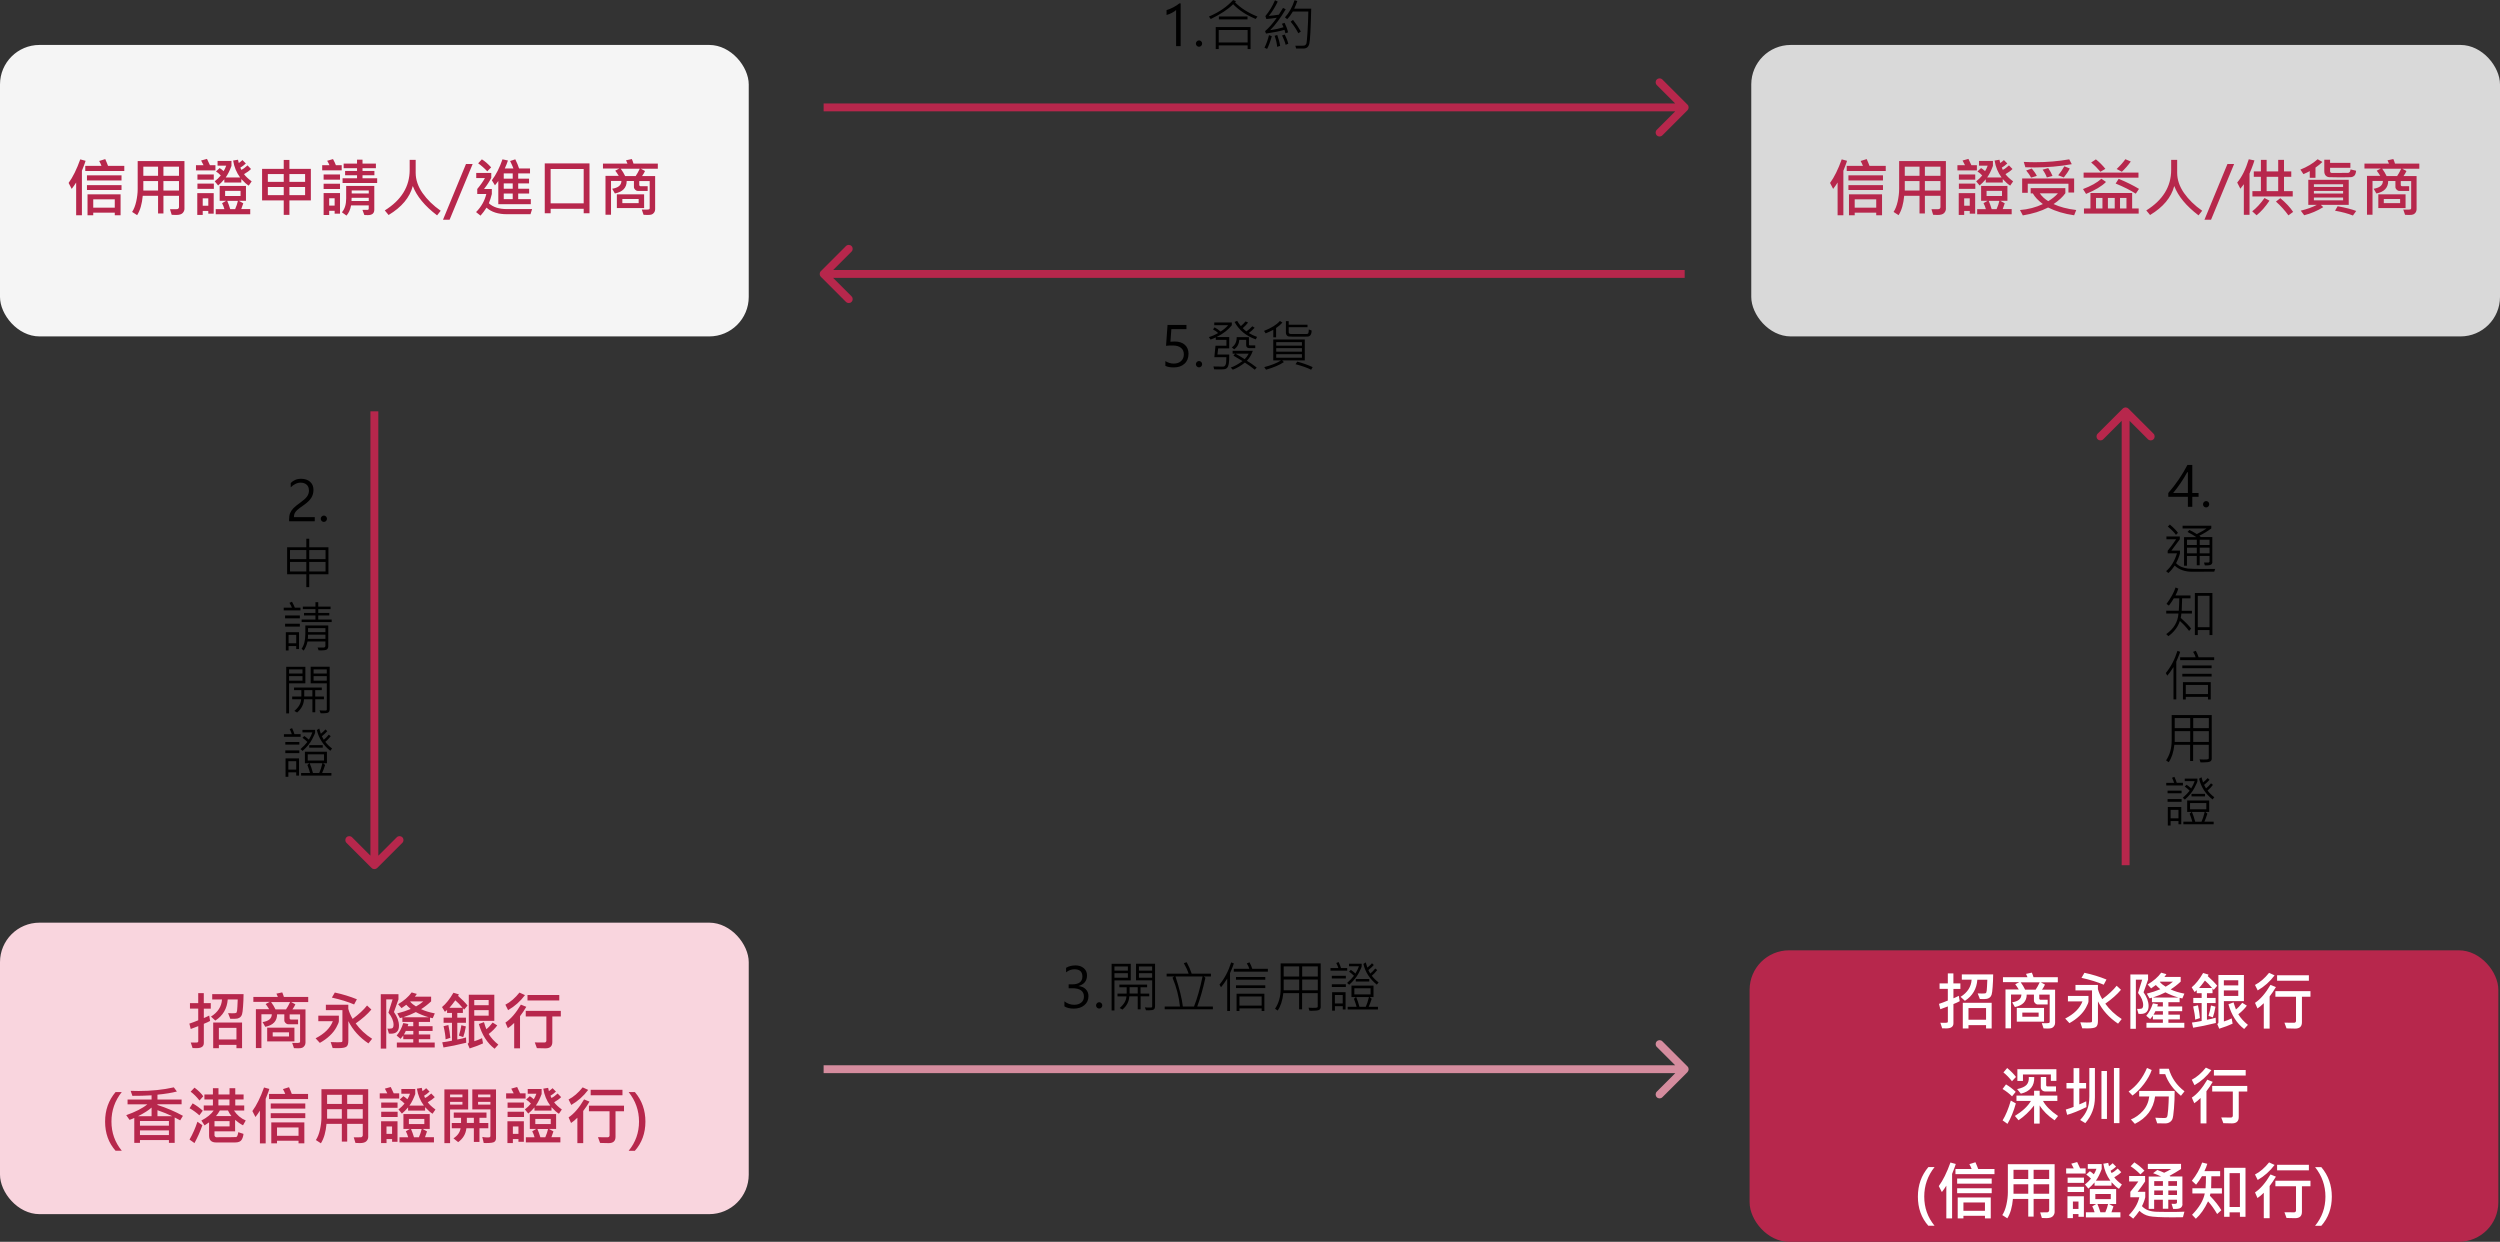
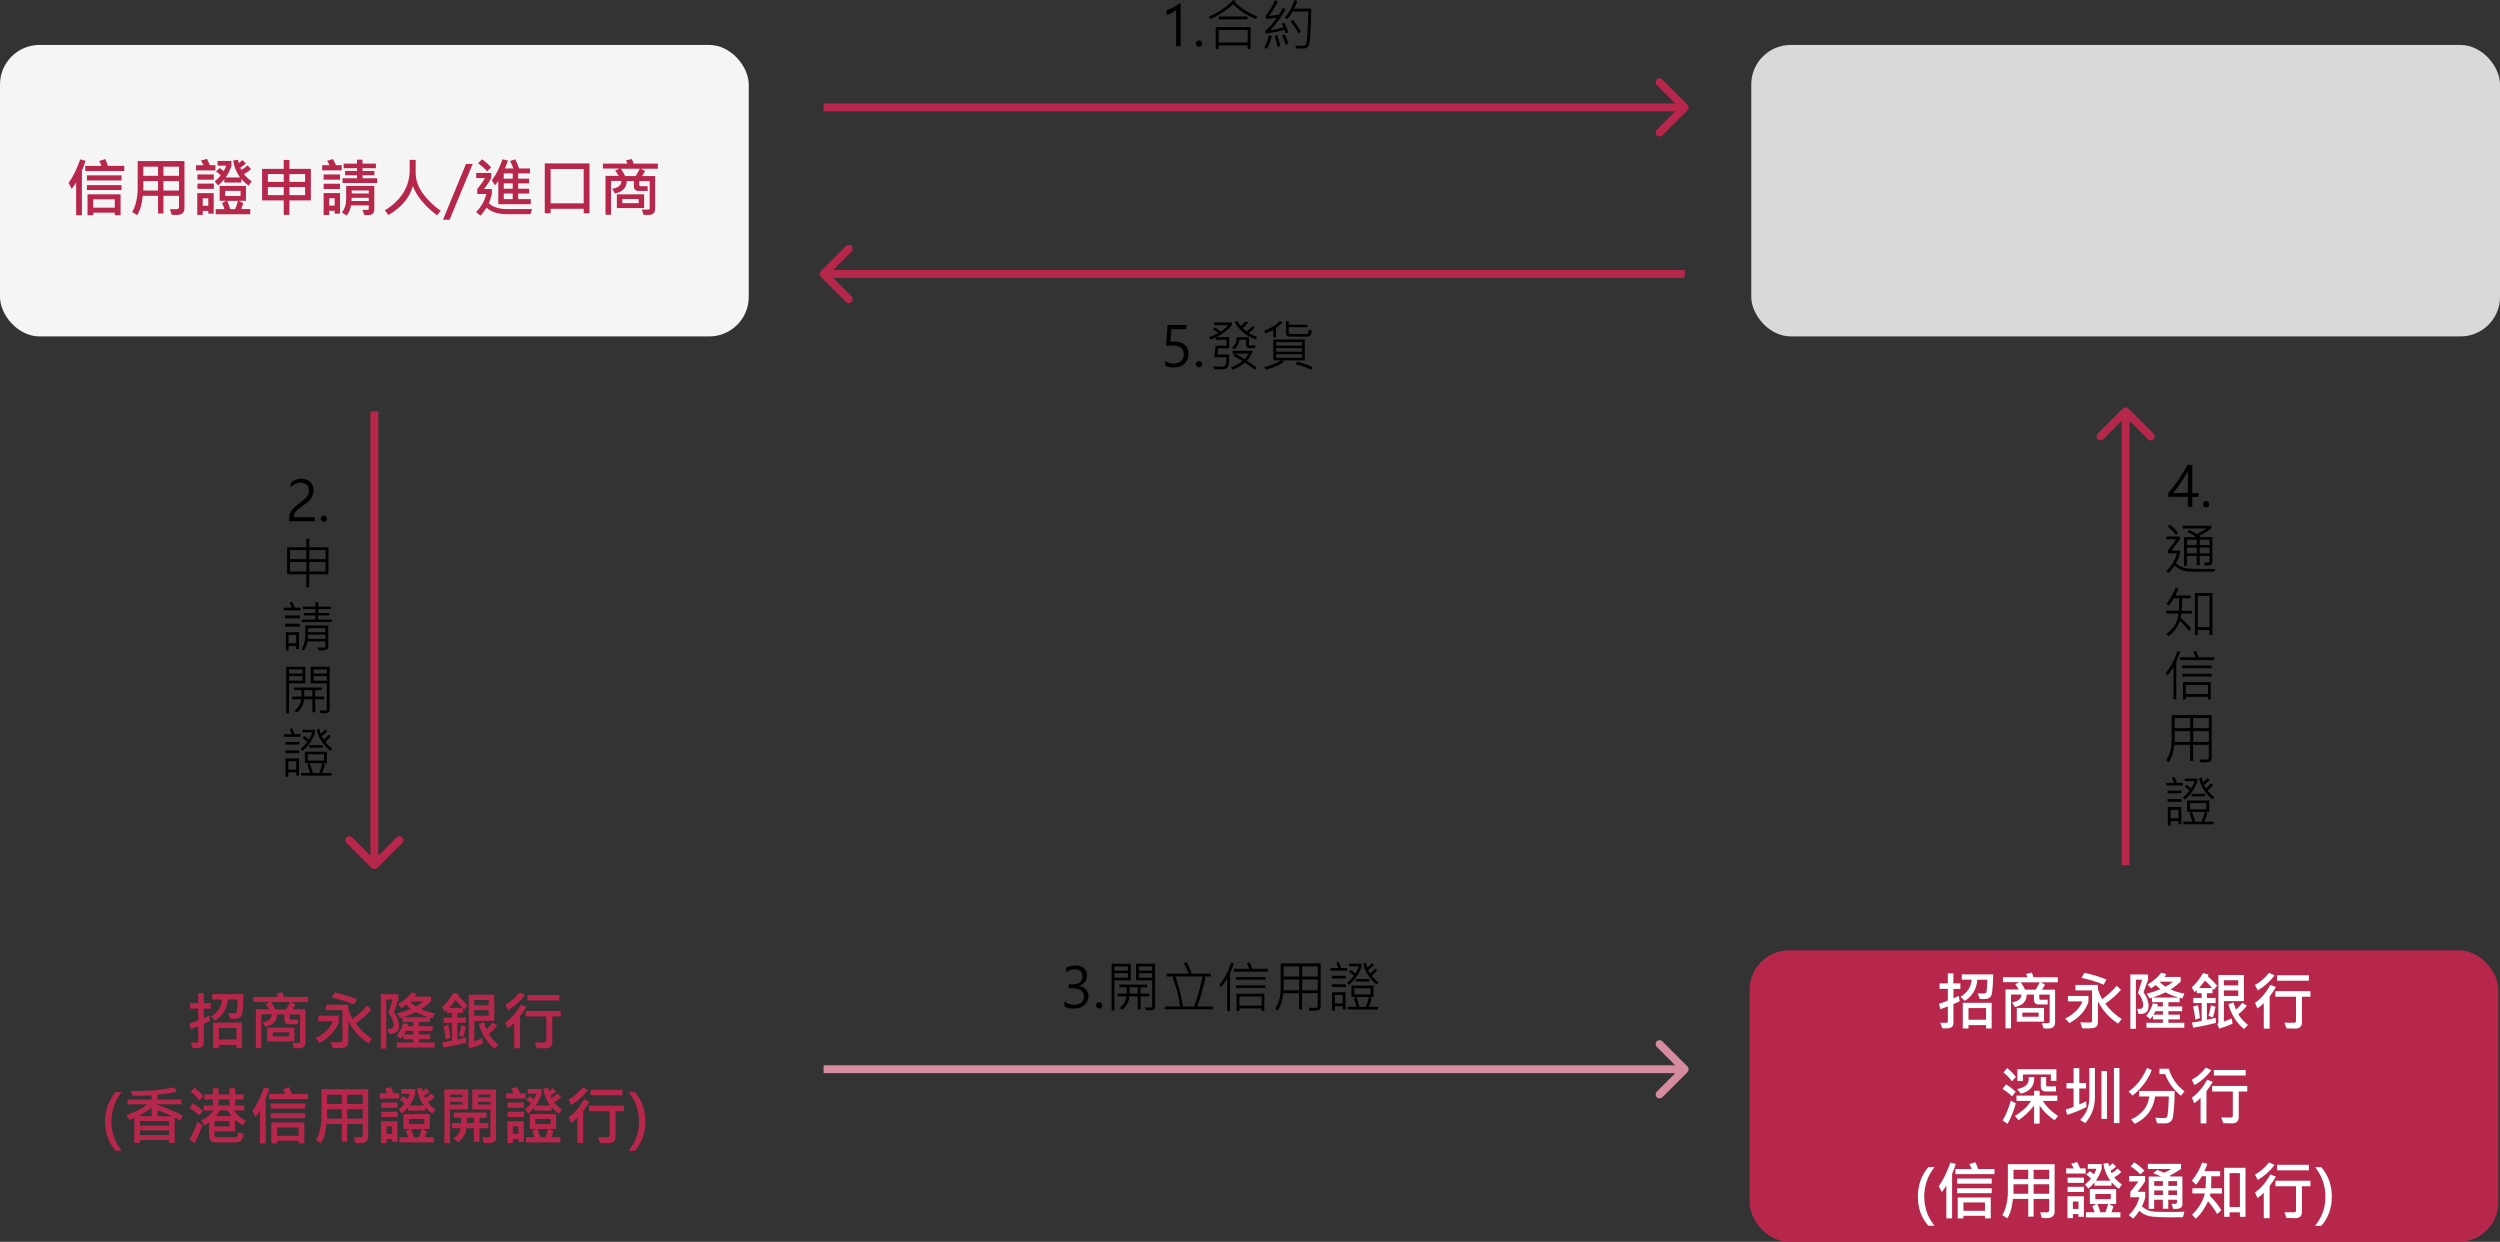
<svg xmlns="http://www.w3.org/2000/svg" id="_圖層_2" data-name="圖層 2" viewBox="0 0 633 314.42">
  <rect x="0" y="0" width="633" height="314.42" fill="#333333" stroke="none" />
  <defs>
    <style>
      .cls-1, .cls-2, .cls-3, .cls-4, .cls-5, .cls-6, .cls-7 {
        stroke-width: 0px;
      }

      .cls-2 {
        fill: #f9d5de;
      }

      .cls-3 {
        fill: #d58c9e;
      }

      .cls-4 {
        fill: #d9d9d9;
      }

      .cls-5 {
        fill: #b7274c;
      }

      .cls-6 {
        fill: #fff;
      }

      .cls-7 {
        fill: #f5f5f5;
      }
    </style>
  </defs>
  <g id="_圖層_2-2" data-name=" 圖層 2">
    <path class="cls-1" d="M297.79,11.68V2.54c-.21.21-.55.44-1.04.7-.48.26-.94.44-1.38.55v-1.23c.54-.15,1.13-.39,1.76-.73.63-.34,1.13-.66,1.48-.97h.33v10.82h-1.14ZM302.8,11.04c0-.22.08-.41.24-.57.16-.16.34-.24.55-.24s.4.08.56.24c.15.15.23.34.23.57s-.08.41-.24.57c-.15.15-.34.23-.55.23s-.39-.08-.55-.23c-.16-.16-.24-.35-.24-.57ZM318.4,4.18l-.47.62c-2.35-.98-4.25-2.22-5.7-3.73-1.26,1.27-3.15,2.52-5.67,3.75l-.46-.63c2.55-1.08,4.59-2.48,6.12-4.18l.71.28c-.04.1-.11.21-.21.31,1.46,1.47,3.36,2.67,5.68,3.6ZM315.87,4.92h-7.25v-.75h7.25v.75ZM316.64,12.42h-.74v-.93h-7.32v.93h-.76v-5.56h8.82v5.56ZM315.9,10.75v-3.15h-7.32v3.15h7.32ZM332,2.2c-.12,5.11-.28,8.07-.48,8.88-.2.81-.69,1.21-1.48,1.21h-1.85l-.22-.71c1.41.03,2.2,0,2.39-.08.18-.09.32-.23.4-.42.09-.2.19-1.17.3-2.93.11-1.76.18-3.5.21-5.22h-3.92c-.46.79-.94,1.43-1.44,1.92l-.56-.45c1.04-1.13,1.85-2.58,2.43-4.34l.7.21c-.21.61-.47,1.26-.79,1.93h4.3ZM326.15,8.19l-.69.24c-.05-.26-.12-.56-.23-.88-1.16.35-2.72.66-4.68.95l-.23-.62c.95-.8,1.94-1.93,2.97-3.39-.96.16-1.84.27-2.66.32l-.23-.74c1-1.21,1.81-2.54,2.43-4.01l.69.35c-.71,1.48-1.47,2.68-2.26,3.62.83-.07,1.68-.18,2.55-.32.44-.68.79-1.25,1.05-1.71l.68.35c-1.36,2.28-2.67,4.04-3.94,5.29,1.31-.19,2.44-.44,3.38-.74-.1-.29-.23-.59-.41-.88l.69-.24c.4.8.7,1.6.88,2.41ZM329.37,7.98l-.63.45c-.51-1.01-1.15-1.99-1.95-2.94l.6-.45c.79,1,1.45,1.98,1.98,2.94ZM326.2,11.07l-.67.28c-.14-.62-.44-1.41-.91-2.37l.68-.23c.4.78.7,1.55.89,2.31ZM324.13,11.62l-.76.24c-.05-.76-.25-1.69-.63-2.8l.66-.2c.37,1.01.61,1.93.73,2.76ZM322.02,9.17c-.41,1.45-.81,2.52-1.19,3.22l-.66-.31c.48-.99.86-2.06,1.14-3.19l.72.28Z" />
    <path class="cls-1" d="M269.53,253.55c.73.57,1.54.86,2.45.86.73,0,1.32-.18,1.78-.55.46-.37.69-.88.69-1.52,0-1.41-1-2.12-2.99-2.12h-.88v-.98h.83c1.77,0,2.65-.66,2.65-1.98,0-1.23-.67-1.84-2.02-1.84-.75,0-1.45.26-2.11.77v-1.14c.67-.41,1.47-.61,2.39-.61.84,0,1.53.23,2.08.69.55.46.83,1.07.83,1.83,0,1.38-.71,2.28-2.13,2.69v.03c.75.06,1.36.33,1.81.79.46.46.69,1.04.69,1.74,0,.97-.35,1.74-1.05,2.31-.69.58-1.58.86-2.66.86-.99,0-1.79-.19-2.38-.57v-1.26ZM277.52,254.57c0-.22.08-.41.24-.57.16-.16.34-.24.55-.24s.4.08.56.24c.15.15.23.34.23.57s-.08.41-.24.57-.34.23-.55.23-.4-.08-.55-.23c-.16-.15-.24-.35-.24-.57ZM292.45,254.81c0,.39-.11.65-.33.79-.22.14-.61.21-1.18.21-.24,0-.5,0-.78-.01l-.28-.74c.23.04.74.05,1.54.05.21,0,.31-.1.31-.31v-6.58h-4.09v-4.2h4.82v10.78ZM291.72,245.76v-1.05h-3.34v1.05h3.34ZM291.72,247.56v-1.15h-3.34v1.15h3.34ZM286.31,248.23h-4.13v7.62h-.72v-11.81h4.85v4.2ZM285.58,245.76v-1.05h-3.4v1.05h3.4ZM285.58,247.56v-1.15h-3.4v1.15h3.4ZM291.01,252.27h-2.21v3.29h-.73v-3.29h-2.13c-.06,1.3-.64,2.42-1.74,3.36l-.7-.4c1.09-.91,1.66-1.9,1.72-2.95h-2.27v-.7h2.32v-1.61h-1.85v-.67h7.03v.67h-1.67v1.61h2.21v.7ZM288.07,251.57v-1.61h-2.06v1.61h2.06ZM307.08,255.54h-12.18v-.68h3.87c-.26-2.49-.89-4.92-1.89-7.31l.44-.31h-1.93v-.7h5.57c-.28-.86-.69-1.75-1.22-2.67l.73-.23c.51.93.93,1.89,1.27,2.9h4.87v.7h-1.82l.42.33c-.64,2.9-1.33,5.32-2.07,7.28h3.96v.68ZM304.49,247.24h-6.86c1.01,3.07,1.64,5.61,1.87,7.62h2.82c.8-2.01,1.52-4.55,2.17-7.62ZM321.03,246.02h-8.63v-.72h3.92c-.07-.33-.28-.79-.63-1.37l.68-.27c.3.51.53,1.06.7,1.64h3.95v.72ZM312.42,243.93c-.13.42-.33.94-.59,1.57l-.39.9v9.58h-.71v-8.19c-.6.95-1.13,1.68-1.57,2.18l-.38-.67c1.29-1.56,2.27-3.43,2.95-5.62l.68.25ZM320.37,248.07h-7.42v-.69h7.42v.69ZM320.37,250.18h-7.42v-.69h7.42v.69ZM320.15,255.99h-.7v-.66h-5.62v.66h-.73v-4.38h7.04v4.38ZM319.45,254.62v-2.31h-5.62v2.31h5.62ZM334.41,254.91c0,.38-.14.64-.41.79-.27.15-.88.23-1.83.23-.21,0-.42,0-.62-.01l-.23-.77c.35.03.68.04,1.01.04.67,0,1.05-.03,1.16-.08.11-.05.16-.14.16-.27v-3.38h-3.96v4.1h-.76v-4.1h-3.99c-.22,1.92-.7,3.39-1.44,4.41l-.66-.46c.94-1.4,1.42-3.08,1.42-5.05v-6.43h10.14v10.96ZM333.67,247.25v-2.55h-3.96v2.55h3.96ZM328.95,247.25v-2.55h-3.92v2.55h3.92ZM333.67,250.74v-2.72h-3.96v2.72h3.96ZM328.95,250.74v-2.72h-3.92v2.72h3.92ZM341.11,245.77h-4.23v-.66h1.99c-.08-.3-.26-.73-.52-1.28l.6-.24c.29.62.48,1.13.59,1.52h1.57v.66ZM349.07,248.74l-.46.57c-1.79-1.42-2.92-3.17-3.4-5.25l.6-.38c.16.57.3,1.01.4,1.31.39-.29.78-.65,1.18-1.09l.46.44c-.31.37-.77.79-1.38,1.29.18.37.34.67.48.88.37-.27.79-.7,1.27-1.28l.49.39c-.43.57-.89,1.04-1.37,1.44.47.61,1.04,1.18,1.72,1.69ZM344.78,244.66c0,.17-.26.75-.76,1.74-.51.98-1.31,1.96-2.41,2.94l-.53-.46c.76-.67,1.33-1.27,1.74-1.81-.36-.37-.78-.72-1.24-1.05l.46-.45c.32.21.71.52,1.16.92.41-.66.7-1.28.88-1.83h-2.51v-.64h3.21v.64ZM340.77,247.74h-3.55v-.66h3.55v.66ZM346.7,248.53h-3.42v-.64h3.42v.64ZM340.77,249.9h-3.55v-.69h3.55v.69ZM348.89,255.59h-7.66v-.66h2.26c-.09-.4-.31-1.07-.67-2.03l.5-.44h-1.13v-2.91h5.58v2.91h-.98l.52.44c-.28.88-.54,1.55-.76,2.03h2.35v.66ZM347.03,251.79v-1.56h-4.11v1.56h4.11ZM346.62,252.46h-3.23c.28.65.56,1.47.83,2.47h1.59c.28-.58.55-1.4.81-2.47ZM340.7,255.59h-.71v-.82h-1.99v1.13h-.71v-4.68h3.41v4.37ZM339.98,254.08v-2.14h-1.99v2.14h1.99Z" />
    <path class="cls-1" d="M300.93,89.61c0,1.04-.34,1.88-1.03,2.5-.68.62-1.58.92-2.69.92-.93,0-1.64-.13-2.14-.4v-1.2c.69.42,1.4.63,2.11.63.77,0,1.4-.21,1.87-.64s.7-.99.7-1.7-.24-1.26-.73-1.65c-.49-.4-1.18-.59-2.08-.59-.68,0-1.25.02-1.7.08l.38-5.28h4.79v1.05h-3.82l-.24,3.19c.57-.03.93-.05,1.07-.05,1.11,0,1.97.28,2.59.84.62.56.93,1.33.93,2.32ZM302.8,92.22c0-.22.08-.41.24-.57.16-.16.34-.24.55-.24s.4.08.56.24c.15.15.23.34.23.57s-.08.41-.24.57c-.15.15-.34.23-.55.23s-.39-.08-.55-.23c-.16-.15-.24-.35-.24-.57ZM318.29,85.3l-.33.63c-2.41-.83-4.2-2.3-5.37-4.41l.66-.28c.28.49.6.94.94,1.33.43-.36.83-.76,1.19-1.19l.64.29c-.38.49-.83.96-1.36,1.42.37.39.69.67.94.82.58-.42,1.07-.85,1.5-1.3l.57.38c-.48.53-.97.97-1.46,1.33.63.39,1.32.71,2.07.98ZM311.91,82.34c-.88,1.14-2.17,2.14-3.89,3.01h3.22v2.87h-2.8l-.18,1.54h2.99c0,1.12-.04,1.91-.13,2.37-.09.46-.21.78-.38.96-.16.19-.34.31-.54.36-.2.06-.75.09-1.67.09-.37,0-.74,0-1.11-.03l-.17-.72,2.35.04c.35.01.58-.15.72-.48.14-.34.2-.97.19-1.9h-3.04l.29-2.91h2.77v-1.48h-2.69v-.63c-.46.22-.9.4-1.33.55l-.42-.63c.76-.22,1.54-.56,2.34-1.03-.31-.31-.73-.61-1.29-.91l.39-.53c.62.36,1.12.71,1.52,1.07.86-.55,1.49-1.09,1.91-1.61h-3.51v-.7h4.45v.7ZM317.82,88.15h-1.52c-.21,0-.39-.07-.55-.2-.15-.14-.22-.32-.22-.55v-1.34h-1.74c-.07,1.03-.5,1.83-1.3,2.39l-.6-.49c.83-.55,1.25-1.42,1.24-2.6h3.1v1.85c0,.16.1.25.31.25h1.29v.7ZM318.2,93.06l-.49.55c-.79-.64-1.63-1.24-2.51-1.8-.96.78-1.98,1.38-3.06,1.8l-.51-.55c.87-.28,1.86-.83,2.98-1.64l-2.3-1.37.41-.5h-.62v-.72h5.11c-.33.97-.83,1.81-1.5,2.52.72.41,1.55.98,2.48,1.71ZM316.17,89.55h-3.35c.88.49,1.65.95,2.33,1.39.38-.36.72-.82,1.02-1.39ZM324.71,81.68c-.43.49-.97.95-1.6,1.37v2.37h-.71v-1.91c-.67.35-1.32.65-1.93.9l-.42-.63c1.85-.72,3.2-1.56,4.02-2.51l.64.41ZM332.1,83.7c0,.48-.09.86-.27,1.12-.17.26-.44.4-.8.41-.35.01-.95.02-1.78.02-1.78,0-2.77-.02-2.97-.05-.2-.04-.36-.14-.49-.32-.13-.18-.2-.39-.2-.61v-2.95h.71v.9h4.76v.63h-4.76v1.26c0,.31.21.47.64.46h3.9c.23,0,.37-.08.44-.25.06-.17.1-.47.1-.9l.73.27ZM330.37,91.26h-5.72l.43.42c-1.07.73-2.58,1.37-4.52,1.93l-.45-.66c1.79-.46,3.2-1.03,4.24-1.69h-1.96v-5.3h7.98v5.3ZM329.65,87.52v-.9h-6.51v.9h6.51ZM329.65,89.04v-.9h-6.51v.9h6.51ZM329.65,90.58v-.9h-6.51v.9h6.51ZM332.36,92.96l-.38.66c-.92-.48-2.24-.95-3.95-1.4l.44-.66c1.39.37,2.69.84,3.89,1.39Z" />
    <path class="cls-1" d="M553.97,124.82v-5.24l-.15-.03c-.98,1.8-2.17,3.56-3.57,5.27h3.72ZM555.09,117.73v7.09h1.59v.97h-1.59v2.53h-1.12v-2.53h-4.96v-.96c.93-1.06,1.83-2.23,2.69-3.49.86-1.27,1.57-2.47,2.15-3.61h1.24ZM557.8,127.68c0-.22.08-.41.24-.57.16-.16.34-.24.55-.24s.41.08.56.24c.16.15.23.34.23.57s-.08.41-.24.57c-.15.15-.34.23-.55.23s-.4-.07-.55-.22c-.16-.15-.24-.35-.24-.57ZM551.46,134.92l-.51.51c-.38-.58-1.07-1.28-2.06-2.09l.51-.53c1,.85,1.69,1.56,2.06,2.11ZM560.17,142.31c0,.57-.43.85-1.31.85-.14,0-.34,0-.6-.01l-.21-.71h1.07c.08.01.15-.02.22-.08.07-.07.11-.14.11-.21v-1.39h-2.49v2.36h-.74v-2.36h-2.48v2.49h-.74v-7.25h3.1c-.59-.42-1.33-.85-2.22-1.31l.48-.51c.44.2,1.07.55,1.88,1.05,1.2-.61,2.02-1.09,2.46-1.43h-6.07v-.68h7.27v.68c-.92.69-1.93,1.31-3.02,1.84.16.17.29.29.38.35h2.9v6.32ZM559.46,137.99v-1.33h-2.49v1.33h2.49ZM556.23,137.99v-1.33h-2.48v1.33h2.48ZM559.46,140.11v-1.44h-2.49v1.44h2.49ZM556.23,140.11v-1.44h-2.48v1.44h2.48ZM560.88,144.06l-.23.68-5.57.03c-1.85,0-3.33-.52-4.44-1.56-.48.72-1.02,1.35-1.61,1.89l-.57-.49c1.23-1.03,2.14-2.53,2.75-4.51h-2.35v-.65c.7-.86,1.42-1.83,2.15-2.91h-2.47v-.71h3.39v.71l-2.13,2.87h2.17v.69c-.22.85-.55,1.68-.99,2.49.41.43.88.75,1.41.96.53.21,1.06.34,1.61.41.54.07,2.22.1,5.02.1.77,0,1.39,0,1.87-.01ZM555,155.35h-2.68c-.03.4-.08.76-.16,1.11,1.2,1.05,2.08,1.95,2.63,2.7l-.51.59c-.67-.89-1.45-1.73-2.34-2.52-.46,1.46-1.42,2.75-2.9,3.85l-.55-.53c1.9-1.33,2.94-3.06,3.1-5.2h-3.1v-.71h3.18c.07-.9.11-1.95.13-3.15h-1.39c-.28.51-.69,1.12-1.24,1.85l-.61-.43c1.12-1.51,1.89-2.9,2.29-4.16l.7.29c-.15.54-.39,1.12-.73,1.74h3.82v.72h-2.12l-.11,3.15h2.59v.71ZM560.17,160.8h-.72v-1.26h-2.97v1.26h-.74v-10.66h4.44v10.66ZM559.45,158.81v-7.95h-2.97v7.95h2.97ZM560.64,167.14h-8.63v-.72h3.92c-.07-.33-.28-.79-.63-1.37l.68-.27c.3.51.53,1.06.7,1.64h3.95v.72ZM552.02,165.04c-.13.42-.33.94-.59,1.57l-.39.9v9.58h-.71v-8.19c-.6.95-1.13,1.68-1.57,2.18l-.38-.67c1.29-1.56,2.27-3.43,2.95-5.62l.68.25ZM559.98,169.18h-7.42v-.69h7.42v.69ZM559.98,171.29h-7.42v-.69h7.42v.69ZM559.76,177.1h-.7v-.66h-5.62v.66h-.72v-4.38h7.04v4.38ZM559.06,175.73v-2.31h-5.62v2.31h5.62ZM560.02,192.02c0,.38-.14.64-.41.79-.27.15-.88.23-1.83.23-.21,0-.42,0-.62-.01l-.23-.76c.35.03.68.04,1.01.04.67,0,1.05-.03,1.16-.08.11-.06.16-.14.16-.27v-3.38h-3.96v4.1h-.76v-4.1h-3.99c-.22,1.92-.7,3.39-1.44,4.41l-.66-.46c.94-1.39,1.42-3.08,1.42-5.04v-6.43h10.14v10.96ZM559.28,184.37v-2.55h-3.96v2.55h3.96ZM554.56,184.37v-2.55h-3.92v2.55h3.92ZM559.28,187.85v-2.72h-3.96v2.72h3.96ZM554.56,187.85v-2.72h-3.92v2.72h3.92ZM552.72,198.88h-4.23v-.66h1.99c-.08-.31-.26-.73-.52-1.29l.6-.24c.29.62.48,1.13.59,1.52h1.57v.66ZM560.68,201.85l-.47.57c-1.79-1.42-2.92-3.17-3.4-5.25l.6-.38c.16.57.3,1.01.4,1.31.39-.29.78-.65,1.18-1.09l.46.44c-.31.37-.77.79-1.37,1.29.18.37.34.67.48.88.37-.27.79-.7,1.27-1.28l.49.39c-.43.57-.89,1.05-1.37,1.44.47.61,1.04,1.18,1.72,1.7ZM556.39,197.78c0,.17-.26.75-.77,1.74-.51.98-1.31,1.96-2.41,2.94l-.53-.46c.76-.67,1.34-1.27,1.74-1.8-.36-.37-.78-.72-1.24-1.05l.47-.45c.32.21.71.52,1.16.92.41-.66.7-1.28.88-1.83h-2.51v-.64h3.21v.64ZM552.38,200.85h-3.55v-.66h3.55v.66ZM558.31,201.64h-3.42v-.64h3.42v.64ZM552.38,203.01h-3.55v-.69h3.55v.69ZM560.49,208.71h-7.66v-.66h2.26c-.09-.4-.31-1.07-.67-2.03l.5-.44h-1.13v-2.91h5.58v2.91h-.98l.52.44c-.28.88-.53,1.55-.76,2.03h2.35v.66ZM558.64,204.9v-1.56h-4.12v1.56h4.12ZM558.23,205.58h-3.23c.28.65.56,1.47.83,2.48h1.59c.28-.58.55-1.4.81-2.48ZM552.3,208.71h-.71v-.82h-1.99v1.13h-.71v-4.68h3.41v4.37ZM551.59,207.2v-2.14h-1.99v2.14h1.99Z" />
    <path class="cls-1" d="M78.21,124.14c0-.61-.19-1.08-.57-1.42-.38-.34-.89-.51-1.53-.51-.46,0-.9.11-1.33.33-.43.22-.82.5-1.17.85v-1.09c.34-.34.72-.61,1.15-.79.42-.19.92-.28,1.5-.28.94,0,1.69.26,2.26.76.57.51.85,1.19.85,2.05,0,.74-.18,1.41-.55,2-.36.59-.96,1.17-1.78,1.76-.9.62-1.5,1.07-1.8,1.35-.3.28-.51.56-.64.83-.12.27-.18.59-.18.96h5.28v1.05h-6.5v-.46c0-.63.08-1.16.25-1.59.17-.43.45-.85.83-1.25.39-.4.98-.88,1.75-1.42.82-.59,1.4-1.11,1.72-1.56.32-.45.49-.97.49-1.57ZM81.21,131.35c0-.22.08-.41.24-.57.16-.16.34-.24.55-.24s.41.08.56.24c.15.15.23.34.23.57s-.08.41-.24.57c-.15.15-.34.23-.55.23s-.39-.08-.55-.23c-.16-.15-.24-.35-.24-.57ZM83.16,145.4h-4.86v3.27h-.74v-3.27h-4.86v-6.84h4.86v-2.16h.74v2.16h4.86v6.84ZM82.43,141.58v-2.3h-4.13v2.3h4.13ZM77.56,141.58v-2.3h-4.13v2.3h4.13ZM82.43,144.69v-2.4h-4.13v2.4h4.13ZM77.56,144.69v-2.4h-4.13v2.4h4.13ZM76.09,154.56h-4.25v-.69h2.08c-.12-.32-.33-.73-.63-1.23l.64-.29c.32.58.56,1.09.73,1.52h1.42v.69ZM83.99,157.5h-7.62v-.64h3.5v-1.02h-2.9v-.64h2.9v-.97h-3.19v-.64h3.19v-1.11h.71v1.11h3.12v.64h-3.12v.97h2.8v.64h-2.8v1.02h3.4v.64ZM75.92,156.56h-3.74v-.72h3.74v.72ZM75.92,158.66h-3.74v-.73h3.74v.73ZM83.13,163.59c0,.35-.11.63-.33.83-.21.21-.92.29-2.13.25l-.25-.71h1.55c.1,0,.19-.04.28-.12.09-.08.14-.17.14-.27v-1.15h-4.52c-.21.93-.54,1.7-.98,2.32l-.53-.48c.63-.86.95-2.09.95-3.7v-2.19h5.81v5.21ZM82.4,160.06v-1.01h-4.4v1.01h4.4ZM82.4,161.76v-1.06h-4.41c.01.35,0,.7-.05,1.06h4.46ZM75.71,164.34h-.71v-.75h-1.93v1.1h-.7v-4.61h3.34v4.27ZM75,162.88v-2.13h-1.93v2.13h1.93ZM83.47,179.6c0,.39-.11.65-.33.79-.22.14-.61.21-1.18.21-.24,0-.5,0-.78-.01l-.28-.74c.23.04.75.06,1.54.06.21,0,.31-.1.31-.31v-6.58h-4.09v-4.2h4.82v10.78ZM82.74,170.54v-1.05h-3.34v1.05h3.34ZM82.74,172.35v-1.15h-3.34v1.15h3.34ZM77.32,173.02h-4.13v7.62h-.72v-11.81h4.85v4.2ZM76.59,170.54v-1.05h-3.4v1.05h3.4ZM76.59,172.35v-1.15h-3.4v1.15h3.4ZM82.03,177.05h-2.21v3.29h-.72v-3.29h-2.13c-.06,1.3-.64,2.42-1.74,3.36l-.7-.4c1.09-.91,1.66-1.9,1.72-2.95h-2.27v-.7h2.32v-1.61h-1.85v-.67h7.03v.67h-1.67v1.61h2.21v.7ZM79.09,176.35v-1.61h-2.06v1.61h2.06ZM76.12,186.56h-4.23v-.66h1.99c-.08-.31-.26-.73-.52-1.29l.6-.24c.29.62.48,1.13.59,1.52h1.57v.66ZM84.09,189.52l-.46.58c-1.79-1.42-2.92-3.17-3.4-5.25l.6-.38c.16.57.3,1.01.4,1.31.39-.29.78-.65,1.18-1.09l.46.44c-.31.37-.77.79-1.37,1.29.18.37.34.67.48.88.37-.27.79-.7,1.27-1.29l.49.39c-.43.57-.89,1.05-1.37,1.44.47.62,1.04,1.18,1.72,1.69ZM79.8,185.45c0,.17-.26.75-.77,1.74-.51.98-1.31,1.96-2.41,2.94l-.53-.46c.76-.67,1.34-1.27,1.74-1.81-.36-.37-.78-.72-1.24-1.05l.46-.45c.32.21.71.52,1.16.92.41-.67.7-1.28.88-1.83h-2.51v-.64h3.21v.64ZM75.79,188.53h-3.55v-.66h3.55v.66ZM81.72,189.31h-3.42v-.64h3.42v.64ZM75.79,190.69h-3.55v-.69h3.55v.69ZM83.9,196.38h-7.66v-.66h2.26c-.09-.4-.31-1.07-.67-2.03l.5-.44h-1.13v-2.91h5.58v2.91h-.98l.52.44c-.28.88-.54,1.55-.76,2.03h2.35v.66ZM82.04,192.57v-1.57h-4.12v1.57h4.12ZM81.64,193.25h-3.23c.28.65.56,1.47.83,2.47h1.59c.28-.58.55-1.4.81-2.47ZM75.71,196.38h-.71v-.82h-1.99v1.13h-.71v-4.67h3.41v4.37ZM75,194.87v-2.14h-1.99v2.14h1.99Z" />
    <rect class="cls-7" y="11.38" width="189.58" height="73.8" rx="10" ry="10" />
    <path class="cls-5" d="M31.48,43.29h-9.89v-1.3h4.1c-.12-.35-.32-.77-.58-1.23l1.54-.48c.33.74.56,1.32.7,1.71h4.12v1.3ZM21.67,40.71c-.08.31-.26.81-.53,1.5l-.4,1.02v11.27h-1.46v-8.29c-.33.54-.71,1.08-1.13,1.62l-.78-1.51c1.07-1.46,2.05-3.45,2.95-5.97l1.36.37ZM30.77,45.7h-8.75v-1.3h8.75v1.3ZM30.77,48.11h-8.75v-1.24h8.75v1.24ZM30.53,54.5h-1.47v-.66h-5.45v.66h-1.45v-5.3h8.37v5.3ZM29.06,52.58v-2.11h-5.45v2.11h5.45ZM46.71,52.82c0,.43-.16.81-.47,1.13-.31.32-.86.48-1.65.48-.36,0-.73-.01-1.12-.04l-.43-1.41,1.79-.02c.12,0,.24-.05.34-.16.1-.11.15-.23.15-.35v-2.88h-3.94v4.48h-1.36v-4.48h-3.88c-.18,2.06-.65,3.7-1.42,4.91l-1.27-.82c.45-.67.79-1.55,1.04-2.64.24-1.1.37-2.15.37-3.15v-7.09h11.84v12.02ZM45.32,44.52v-2.32h-3.94v2.32h3.94ZM40.02,44.52v-2.32h-3.73v2.32h3.73ZM45.32,48.25v-2.4h-3.94v2.4h3.94ZM40.02,48.25v-2.4h-3.73v2.4h3.73ZM54.55,43.14h-4.93v-1.31h1.92c-.08-.17-.29-.57-.62-1.19l1.49-.41c.18.36.43.9.75,1.6h1.39v1.31ZM63.73,45.91l-.75,1.09c-.52-.31-1.15-.87-1.88-1.66v.87h-4.3v-.82c-.52.61-1.04,1.14-1.57,1.57l-.86-1.05c.59-.46,1.1-.95,1.53-1.48-.38-.41-.78-.75-1.21-1.02l.92-.86c.28.16.61.42,1.01.78.24-.36.46-.82.66-1.39h-2.19v-1.2h3.52v1.27c-.44,1.2-.93,2.18-1.47,2.93h3.66c-.92-1.24-1.51-2.67-1.77-4.29l1.23-.21c.03.2.09.48.2.84.39-.28.7-.53.93-.75l.86.86c-.45.42-.91.77-1.39,1.05.06.15.14.34.24.56.42-.17.94-.54,1.57-1.13l.89.92c-.45.45-1.04.89-1.77,1.3.39.56,1.04,1.17,1.95,1.84ZM54.13,45.5h-4.14v-1.33h4.14v1.33ZM54.15,47.82h-4.16v-1.33h4.16v1.33ZM63.35,54.25h-8.73v-1.3h2.2c-.15-.56-.35-1.06-.59-1.51l1.02-.59h-1.63v-3.77h6.66v3.77h-1.8l1.12.62c-.17.54-.34,1.03-.51,1.47h2.27v1.3ZM60.91,49.62v-1.3h-3.91v1.3h3.91ZM60.24,50.86h-2.7c.27.62.52,1.32.75,2.09h1.25c.32-.73.55-1.43.7-2.09ZM54.12,54.1h-1.38v-.69h-1.41v1.02h-1.38v-5.53h4.16v5.2ZM52.74,52.1v-1.88h-1.41v1.88h1.41ZM78.71,50.74h-5.43v3.66h-1.44v-3.66h-5.48v-7.98h5.48v-2.27h1.44v2.27h5.43v7.98ZM77.25,46.05v-1.97h-3.97v1.97h3.97ZM71.84,46.05v-1.97h-4.02v1.97h4.02ZM77.25,49.41v-2.06h-3.97v2.06h3.97ZM71.84,49.41v-2.06h-4.02v2.06h4.02ZM86.53,43.13h-4.95v-1.3h1.84c-.17-.41-.36-.78-.58-1.12l1.48-.43c.31.57.56,1.09.73,1.55h1.47v1.3ZM95.51,46.34h-8.77v-1.2h3.66v-.76h-3.02v-1.1h3.02v-.7h-3.39v-1.16h3.39v-.99h1.39v.99h3.39v1.16h-3.39v.7h3.01v1.1h-3.01v.76h3.71v1.2ZM86.09,45.5h-4.15v-1.33h4.15v1.33ZM86.09,47.86h-4.15v-1.34h4.15v1.34ZM94.77,53.11c0,.91-.55,1.36-1.64,1.36-.23,0-.52-.01-.88-.03l-.48-1.3h1.27c.21,0,.32-.11.32-.34v-.8h-4.47c-.19,1.08-.58,1.94-1.16,2.59l-1.16-.84c.72-.82,1.08-1.99,1.08-3.5v-3.17h7.12v6.03ZM93.37,48.98v-.75h-4.32v.75h4.32ZM93.37,50.89v-.8h-4.34c0,.42-.01.68-.03.8h4.37ZM86.09,54.1h-1.36v-.72h-1.38v1.05h-1.41v-5.55h4.15v5.21ZM84.73,52.05v-1.85h-1.38v1.85h1.38ZM111.59,53.36l-.92,1.17c-3.11-2.36-5.16-4.84-6.15-7.43-.77,2.91-2.81,5.35-6.13,7.34l-.96-1.16c4.2-2.62,6.3-6.04,6.3-10.26v-2.55h1.52v3.29c0,1.74.58,3.45,1.74,5.12,1.17,1.67,2.7,3.16,4.59,4.48ZM119.68,41.52l-5.84,14.11h-1.67l5.82-14.11h1.69ZM134.38,51.7h-8.21v-5.88c-.25.37-.54.74-.85,1.1l-.78-1.27c1.07-1.43,1.96-3.2,2.69-5.31l1.38.3c-.21.64-.47,1.31-.8,2.02h2.19c-.2-.54-.48-1.17-.84-1.89l1.31-.43c.44.88.76,1.65.96,2.32h2.77v1.25h-2.99v1.33h2.75v1.2h-2.75v1.34h2.77v1.22h-2.77v1.42h3.19v1.28ZM129.82,45.24v-1.33h-2.27v1.33h2.27ZM129.82,47.78v-1.34h-2.27v1.34h2.27ZM129.82,50.42v-1.42h-2.27v1.42h2.27ZM124.36,42.37l-.98,1.01c-.74-.79-1.51-1.46-2.31-2.03l.94-1.01c.72.44,1.5,1.11,2.35,2.03ZM134.73,52.93l-.41,1.31h-5.97c-2.21,0-3.93-.55-5.16-1.66-.51.79-1.02,1.46-1.52,2.02l-1.13-.9c1.3-1.31,2.17-2.83,2.59-4.57h-2.29v-1.28c.79-.93,1.44-1.85,1.95-2.77h-2.21v-1.3h3.81v1.25c-.44.88-1.05,1.82-1.83,2.82h1.97v1.28c-.19.79-.44,1.57-.75,2.34,1.06.98,2.58,1.47,4.54,1.47h6.41ZM149.26,54h-1.47v-1.13h-8.37v1.13h-1.49v-12.62h11.33v12.62ZM147.79,51.48v-8.69h-8.37v8.69h8.37ZM166.55,42.72h-4.3l1.07.58c-.17.39-.42.82-.75,1.28h3.31v8.43c0,.31-.09.58-.26.81-.17.23-.37.4-.59.48-.22.09-.58.13-1.09.13-.27,0-.59-.01-.99-.04l-.45-1.33c.27.02.52.02.75.02.62,0,.99-.02,1.09-.07.1-.05.16-.15.16-.29v-6.88h-2.64v1.05s.03.1.09.16c.06.06.11.09.16.09h1.88v1.2h-2.49c-.24,0-.47-.1-.68-.31-.21-.21-.31-.43-.31-.68v-1.52h-1.83c0,1.7-1,2.76-2.99,3.16l-.69-1.2c1.55-.24,2.33-.9,2.34-1.97h-2.63v8.55h-1.4v-9.84h3.36c-.37-.6-.67-1.04-.89-1.31l1.04-.55h-4.15v-1.24h6.21c-.07-.2-.2-.48-.37-.84l1.47-.32c.14.3.28.68.42,1.16h6.16v1.24ZM161.98,42.72h-4.81c.44.6.82,1.22,1.12,1.86h2.66c.29-.4.64-1.02,1.04-1.86ZM163.09,52.68h-6.9v-3.48h6.9v3.48ZM161.71,51.44v-1.05h-4.13v1.05h4.13Z" />
    <rect class="cls-4" x="443.42" y="11.38" width="189.58" height="73.8" rx="10" ry="10" />
-     <path class="cls-5" d="M477.48,43.29h-9.89v-1.3h4.1c-.13-.35-.32-.77-.58-1.23l1.54-.48c.33.74.56,1.32.7,1.71h4.12v1.3ZM467.67,40.71c-.08.31-.26.81-.53,1.5l-.4,1.02v11.27h-1.46v-8.29c-.33.54-.71,1.08-1.13,1.62l-.78-1.51c1.07-1.46,2.05-3.45,2.95-5.97l1.36.37ZM476.77,45.7h-8.75v-1.3h8.75v1.3ZM476.77,48.11h-8.75v-1.24h8.75v1.24ZM476.53,54.5h-1.47v-.66h-5.45v.66h-1.45v-5.3h8.37v5.3ZM475.06,52.58v-2.11h-5.45v2.11h5.45ZM492.71,52.82c0,.43-.16.81-.47,1.13-.31.32-.86.48-1.65.48-.36,0-.73-.01-1.12-.04l-.43-1.41,1.79-.02c.12,0,.24-.05.34-.16.1-.11.15-.23.15-.35v-2.88h-3.94v4.48h-1.36v-4.48h-3.88c-.18,2.06-.65,3.7-1.42,4.91l-1.27-.82c.45-.67.79-1.55,1.04-2.64.24-1.1.37-2.15.37-3.15v-7.09h11.84v12.02ZM491.32,44.52v-2.32h-3.94v2.32h3.94ZM486.02,44.52v-2.32h-3.73v2.32h3.73ZM491.32,48.25v-2.4h-3.94v2.4h3.94ZM486.02,48.25v-2.4h-3.73v2.4h3.73ZM500.55,43.14h-4.93v-1.31h1.92c-.08-.17-.29-.57-.62-1.19l1.49-.41c.18.36.43.9.75,1.6h1.39v1.31ZM509.73,45.91l-.75,1.09c-.52-.31-1.15-.87-1.88-1.66v.87h-4.3v-.82c-.52.61-1.04,1.14-1.57,1.57l-.86-1.05c.59-.46,1.1-.95,1.53-1.48-.38-.41-.78-.75-1.21-1.02l.92-.86c.28.16.61.42,1.01.78.24-.36.46-.82.66-1.39h-2.19v-1.2h3.52v1.27c-.44,1.2-.93,2.18-1.47,2.93h3.66c-.92-1.24-1.51-2.67-1.77-4.29l1.23-.21c.03.2.09.48.2.84.39-.28.7-.53.93-.75l.86.86c-.45.42-.91.77-1.39,1.05.06.15.14.34.24.56.42-.17.94-.54,1.57-1.13l.89.92c-.45.45-1.04.89-1.77,1.3.39.56,1.04,1.17,1.95,1.84ZM500.13,45.5h-4.14v-1.33h4.14v1.33ZM500.15,47.82h-4.16v-1.33h4.16v1.33ZM509.35,54.25h-8.73v-1.3h2.2c-.15-.56-.35-1.06-.59-1.51l1.02-.59h-1.63v-3.77h6.66v3.77h-1.8l1.12.62c-.17.54-.34,1.03-.51,1.47h2.27v1.3ZM506.91,49.62v-1.3h-3.91v1.3h3.91ZM506.24,50.86h-2.7c.27.62.52,1.32.75,2.09h1.25c.32-.73.55-1.43.7-2.09ZM500.12,54.1h-1.38v-.69h-1.41v1.02h-1.38v-5.53h4.16v5.2ZM498.74,52.1v-1.88h-1.41v1.88h1.41ZM524.58,41.57c-3.02.55-6.18.83-9.48.83-.76,0-1.52-.02-2.28-.05l-.4-1.36c.98.05,1.95.08,2.91.08,2.99,0,5.86-.24,8.6-.73l.64,1.23ZM524.07,42.66c-.36.72-.87,1.48-1.51,2.27l-1.42-.55c.6-.73,1.12-1.49,1.55-2.27l1.38.55ZM519.69,44.55l-1.43.38c-.24-.68-.6-1.33-1.07-1.97l1.42-.4c.52.77.88,1.43,1.08,1.98ZM515.73,44.54l-1.46.43c-.26-.52-.67-1.12-1.24-1.8l1.42-.5c.6.71,1.03,1.34,1.28,1.88ZM525.17,48.75h-1.44v-2.23h-10.3v2.29h-1.42v-3.63h13.16v3.58ZM525.7,53.18l-.53,1.33c-2.51-.36-4.7-1.02-6.59-1.97-1.78.93-3.91,1.59-6.4,2l-.72-1.36c2.05-.16,3.99-.66,5.8-1.51-1.21-.91-2.06-1.81-2.54-2.7h-.55v-1.33h8.78v1.28c-.64.92-1.63,1.83-2.98,2.75,1.52.72,3.42,1.22,5.73,1.51ZM521.06,48.96h-4.58c.56.8,1.27,1.46,2.14,1.97.97-.58,1.79-1.23,2.44-1.97ZM539.51,40.9c-.64.91-1.39,1.78-2.26,2.59l-1.31-.7c.93-.88,1.66-1.71,2.2-2.48l1.38.59ZM533.08,42.75l-1.25.74c-.71-.85-1.49-1.63-2.35-2.34l1.2-.8c.92.74,1.72,1.54,2.4,2.4ZM541.46,44.98h-13.89v-1.27h13.89v1.27ZM533.23,46.08c-1.05,1.06-2.73,2.07-5.04,3.02l-.77-1.23c2.01-.76,3.56-1.62,4.66-2.61l1.15.81ZM541.59,47.83l-.81,1.21c-1.33-.86-3.03-1.72-5.1-2.57l.77-1.19c1.88.77,3.6,1.62,5.15,2.55ZM541.51,54.08h-13.85v-1.29h1.64v-3.92h10.56v3.92h1.65v1.29ZM538.42,52.79v-2.68h-1.63v2.68h1.63ZM535.45,52.79v-2.68h-1.73v2.68h1.73ZM532.34,52.79v-2.68h-1.63v2.68h1.63ZM557.59,53.36l-.92,1.17c-3.11-2.36-5.16-4.84-6.15-7.43-.77,2.91-2.81,5.35-6.12,7.34l-.96-1.16c4.2-2.62,6.3-6.04,6.3-10.26v-2.55h1.52v3.29c0,1.74.58,3.45,1.74,5.12,1.17,1.67,2.7,3.16,4.59,4.48ZM565.68,41.52l-5.84,14.11h-1.67l5.82-14.11h1.69ZM570.83,40.61c-.18.6-.43,1.32-.76,2.15l-.49,1.18v10.45h-1.44v-7.74c-.23.33-.53.71-.88,1.13l-.8-1.56c1.16-1.36,2.14-3.32,2.93-5.89l1.44.29ZM580.52,49.75h-10.21v-1.36h2.15v-3.62h-1.8v-1.38h1.8v-2.92h1.45v2.92h2.93v-2.92h1.47v2.92h1.84v1.38h-1.84v3.62h2.21v1.36ZM576.84,48.39v-3.62h-2.93v3.62h2.93ZM574.63,50.81c-1.03,1.55-2.12,2.78-3.26,3.7l-1.11-1.01c1.04-.79,2.08-1.91,3.11-3.36l1.26.67ZM580.63,53.65l-1.2.88c-.89-1.23-1.94-2.4-3.16-3.49l1.11-.86c1.4,1.17,2.48,2.33,3.24,3.47ZM588.05,41c-.49.47-1.08.95-1.77,1.44v2.58h-1.45v-1.7c-.34.2-.88.46-1.6.77l-.77-1.15c1.69-.66,3.15-1.54,4.37-2.62l1.22.69ZM596.57,43.24c-.07.61-.22,1.02-.44,1.23-.21.21-.47.33-.77.38-.3.04-1.38.05-3.23.05-1.24,0-2.04-.01-2.4-.04-.35-.03-.65-.17-.88-.43-.23-.27-.34-.63-.34-1.09v-2.9h1.47v.8h5.14v1.25h-5.14v.83c0,.31.15.47.45.47l4.06-.02c.39,0,.61-.29.67-.88l1.41.34ZM594.7,51.88h-7.06l.61.57c-1.52.94-3.12,1.62-4.83,2.05l-.87-1.16c1.61-.39,2.97-.88,4.08-1.47h-2.17v-6.35h10.24v6.35ZM593.27,47.33v-.67h-7.39v.67h7.39ZM593.27,49v-.66h-7.39v.66h7.39ZM593.27,50.72v-.7h-7.39v.7h7.39ZM596.6,53.41l-.84,1.16c-1.23-.49-2.74-.9-4.53-1.22l.66-1.13c1.97.35,3.55.75,4.72,1.2ZM612.55,42.72h-4.3l1.07.58c-.17.39-.42.82-.75,1.28h3.31v8.43c0,.31-.09.58-.26.81-.17.23-.37.4-.59.48-.22.09-.58.13-1.09.13-.27,0-.59-.01-.98-.04l-.45-1.33c.27.02.52.02.75.02.62,0,.99-.02,1.09-.07.1-.05.16-.15.16-.29v-6.88h-2.64v1.05s.03.1.09.16.11.09.16.09h1.88v1.2h-2.49c-.24,0-.47-.1-.68-.31-.21-.21-.31-.43-.31-.68v-1.52h-1.83c0,1.7-1,2.76-2.99,3.16l-.69-1.2c1.55-.24,2.33-.9,2.34-1.97h-2.63v8.55h-1.4v-9.84h3.36c-.37-.6-.67-1.04-.89-1.31l1.04-.55h-4.15v-1.24h6.21c-.07-.2-.2-.48-.37-.84l1.47-.32c.14.3.28.68.42,1.16h6.16v1.24ZM607.98,42.72h-4.81c.44.6.82,1.22,1.12,1.86h2.66c.29-.4.64-1.02,1.04-1.86ZM609.09,52.68h-6.9v-3.48h6.9v3.48ZM607.71,51.44v-1.05h-4.13v1.05h4.13Z" />
    <rect class="cls-5" x="443" y="240.62" width="189.58" height="73.8" rx="10" ry="10" />
    <path class="cls-6" d="M496.38,250.39h-1.77v2.38c.41-.16.86-.37,1.36-.63l.23,1.36c-.4.23-.93.47-1.59.73v4.86c0,.87-.6,1.3-1.81,1.3-.29,0-.63,0-1.04-.02l-.46-1.41c.29.02.57.02.86.02.53,0,.84-.02.92-.07s.12-.14.12-.29v-3.8c-.41.17-1.04.41-1.91.72l-.34-1.36c.71-.23,1.46-.51,2.24-.84v-2.96h-2.09v-1.38h2.09v-2.54h1.41v2.54h1.77v1.38ZM504.67,246.72c-.01,1.09-.05,2.14-.13,3.15-.07,1.01-.16,1.66-.26,1.96-.09.3-.24.53-.43.7-.19.17-.44.29-.75.37-.31.07-.91.08-1.8.05l-.55-1.42c.45.02.81.03,1.08.03.52,0,.83-.03.95-.09.12-.06.2-.27.25-.61.05-.35.1-1.28.16-2.79h-2.53c-.17,2.32-1.22,4.1-3.15,5.34l-1.09-1.01c1.75-1.1,2.68-2.55,2.79-4.34h-2.48v-1.34h7.95ZM504.29,260.4h-1.42v-.84h-4.45v.84h-1.44v-6.49h7.31v6.49ZM502.87,258.2v-2.95h-4.45v2.95h4.45ZM521.02,248.72h-4.3l1.07.58c-.17.39-.42.82-.75,1.28h3.31v8.43c0,.31-.09.58-.26.81-.17.23-.37.4-.59.48-.22.09-.58.13-1.09.13-.27,0-.59-.01-.98-.04l-.45-1.33c.27.02.52.02.75.02.62,0,.99-.02,1.09-.07.1-.05.16-.15.16-.29v-6.88h-2.64v1.05s.03.1.09.16c.06.06.11.09.16.09h1.88v1.2h-2.49c-.24,0-.47-.1-.68-.31-.21-.21-.31-.43-.31-.68v-1.52h-1.83c0,1.7-1,2.76-2.99,3.16l-.69-1.2c1.55-.24,2.33-.9,2.34-1.97h-2.63v8.55h-1.4v-9.84h3.36c-.37-.6-.67-1.04-.89-1.31l1.04-.55h-4.15v-1.24h6.21c-.07-.2-.2-.48-.37-.84l1.47-.32c.14.3.28.68.42,1.16h6.16v1.24ZM516.45,248.72h-4.81c.44.6.82,1.22,1.12,1.86h2.66c.29-.4.64-1.02,1.04-1.86ZM517.55,258.68h-6.9v-3.48h6.9v3.48ZM516.18,257.44v-1.05h-4.13v1.05h4.13ZM533.36,248.02l-.7,1.31c-1.58-.68-3.46-1.26-5.63-1.74l.75-1.28c2,.43,3.86,1,5.59,1.71ZM537.22,258.02l-.93,1.17c-2.25-1.5-3.95-3.38-5.09-5.65v4.98c0,.78-.17,1.29-.52,1.52-.34.23-1.03.35-2.07.35-.37,0-.83,0-1.38-.02l-.5-1.52c.64.03,1.18.05,1.62.05.69,0,1.08-.02,1.19-.06.11-.05.16-.14.16-.29v-7.78h-4.19v-1.38h5.68v1.04c.21.83.58,1.68,1.1,2.55,1.56-1.15,2.77-2.28,3.65-3.39l1.09,1.02c-.98,1.18-2.3,2.35-3.97,3.52,1.1,1.52,2.49,2.82,4.15,3.88ZM528.8,253.56c0,.27-.21.78-.62,1.54-.41.76-.97,1.47-1.69,2.15s-1.55,1.28-2.51,1.81l-1.07-1.16c2.26-1.16,3.71-2.61,4.37-4.34h-3.68v-1.39h5.2v1.39ZM553.09,251.59l-.52,1.22c-.14-.03-.36-.08-.69-.15v1.1h-2.84v1.08h3.49v1.2h-3.49v.88h2.9v1.2h-2.9v.85h4.03v1.25h-9.59v-1.25h4.16v-.85h-2.53v-.92c-.07.11-.3.39-.69.83l-.99-.83c.7-.8,1.26-1.85,1.68-3.16l1.28.24c-.01.05-.06.24-.16.56h1.41v-1.08h-2.77v-1.16c-.21.1-.42.16-.62.17l-.67-1.18c1.23-.31,2.37-.68,3.41-1.12-.49-.41-.87-.76-1.13-1.06-.2.16-.6.44-1.2.85l-.87-.99c1.47-.88,2.62-1.87,3.43-2.99l1.31.38c-.15.24-.31.48-.5.7h4.12v1.19c-.9.83-1.75,1.48-2.54,1.97.93.45,2.09.81,3.47,1.07ZM550.2,248.55h-3.22l-.12.06c.38.46.88.86,1.48,1.22.7-.38,1.32-.8,1.86-1.28ZM551.57,252.57c-1.18-.33-2.28-.77-3.28-1.31-.84.44-1.91.88-3.19,1.31h6.47ZM547.65,256.92v-.88h-1.91c-.14.34-.29.63-.48.88h2.38ZM542.75,251.25c.85,1.2,1.27,2.36,1.27,3.48,0,1.33-.67,2-2.02,2-.12,0-.3,0-.53-.02l-.37-1.27c.19.02.35.02.48.02.45,0,.74-.07.87-.22.13-.15.2-.4.2-.74,0-.98-.43-2.02-1.3-3.09.39-1.17.74-2.29,1.05-3.36h-1.6v12.45h-1.39v-13.77h4.48v1.31c-.28.85-.66,1.92-1.14,3.2ZM561.39,249.59l-.88,1.05c-.06-.09-.16-.22-.3-.38v1.22h-1.41v1.2h2.2v1.3h-2.2v4.23c.95-.18,1.68-.36,2.21-.53l.05,1.34c-2.21.55-4.13.95-5.76,1.2l-.3-1.31c.82-.1,1.64-.24,2.46-.41v-4.52h-2.12v-1.3h2.12v-1.2h-1.24v-.76c-.14.14-.32.3-.55.47l-.73-1.2c.99-.81,1.96-2.02,2.89-3.63l1.37.41c-.03.12-.1.25-.2.38,1.01.89,1.81,1.71,2.4,2.45ZM560.11,250.17c-.62-.75-1.23-1.39-1.82-1.89-.61.84-1.11,1.47-1.49,1.89h3.31ZM568.16,253.48h-5.07v5.15c.61-.18,1.27-.43,1.97-.77l.24,1.33c-.87.41-2,.84-3.39,1.28l-.5-1.19c.19-.1.29-.24.29-.41v-12h6.46v6.61ZM566.73,249.51v-1.31h-3.65v1.31h3.65ZM566.73,252.17v-1.4h-3.65v1.4h3.65ZM569.17,259.5l-.95,1.04c-1.87-1.43-3.2-3.52-3.98-6.26l1.3-.48c.21.72.41,1.32.6,1.79.49-.36,1.02-.92,1.6-1.68l1.16.72c-.52.73-1.24,1.46-2.16,2.18.59.96,1.4,1.86,2.44,2.69ZM557.02,257.78l-1.2.39c-.03-.85-.2-1.97-.51-3.34l1.22-.29c.24,1.14.4,2.22.49,3.24ZM560.96,254.89c-.19,1.11-.41,2.01-.67,2.7l-1.1-.38c.3-.95.51-1.83.63-2.62l1.14.3ZM575.92,246.97c-1.17,1.56-2.59,2.83-4.27,3.8l-.69-1.38c1.27-.66,2.46-1.68,3.57-3.07l1.39.64ZM584.61,248.32h-8.05v-1.39h8.05v1.39ZM576.26,249.93c-.49.84-1.02,1.63-1.59,2.37v8.14h-1.48v-6.43c-.57.57-1.11,1.01-1.6,1.33l-.62-1.42c1.35-.89,2.66-2.4,3.92-4.55l1.38.56ZM585.01,252.37h-2.16v6.48c0,1.06-.58,1.59-1.73,1.59-.74,0-1.46-.02-2.17-.05l-.53-1.45c.45.01,1.28.02,2.48.02.1,0,.2-.04.3-.12.1-.09.15-.2.15-.32v-6.15h-5.22v-1.41h8.88v1.41ZM510.45,272.68l-1.02,1.09c-.64-.83-1.35-1.58-2.16-2.23l.95-1.12c.97.81,1.71,1.57,2.23,2.27ZM520.67,273.68h-1.39v-1.62h-7.07v1.63h-1.41v-2.96h9.88v2.95ZM520.58,276.36h-2.72c-.3,0-.57-.1-.79-.3-.22-.21-.34-.46-.34-.77v-2.59h1.36v2.13c0,.05.03.1.09.16.06.05.11.08.16.08h2.24v1.3ZM515.07,272.72c.08,2.25-1.05,3.65-3.39,4.2l-.95-1.16c1.15-.24,1.95-.6,2.39-1.07.44-.47.63-1.14.57-2l1.38.03ZM510.38,276.45l-.93,1.14c-.68-.67-1.48-1.29-2.4-1.86l.87-1.16c.92.55,1.74,1.18,2.46,1.88ZM521.1,282.57l-.88,1.09c-1.67-1.13-2.93-2.38-3.78-3.76v4.59h-1.41v-4.58c-1.18,1.52-2.49,2.77-3.94,3.74l-.92-1.09c1.92-1.19,3.28-2.46,4.06-3.8h-3.66v-1.36h4.46v-1.23h1.41v1.23h4.48v1.36h-3.63c.68,1.28,1.95,2.54,3.8,3.8ZM510.41,279.39c-.55,2-1.26,3.72-2.12,5.17l-1.23-.88c.8-1.3,1.49-2.97,2.08-5.02l1.28.73ZM536.64,284.37h-1.39v-13.95h1.39v13.95ZM530.43,277.86c0,2.45-.81,4.62-2.43,6.52l-1.31-.8c.82-.86,1.42-1.74,1.78-2.64.37-.9.55-1.98.55-3.25v-7.27h1.41v7.43ZM528.29,280.31c-1.93.94-3.56,1.6-4.88,1.97l-.35-1.34c.84-.26,1.5-.48,1.97-.67v-4.67h-1.8v-1.38h1.8v-3.77h1.45v3.77h1.72v1.38h-1.72v4.03c.53-.2,1.11-.46,1.75-.78l.06,1.47ZM533.48,283.32h-1.39v-12.14h1.39v12.14ZM544.81,270.93c-.37,1.12-1.03,2.29-1.95,3.52-.93,1.22-1.9,2.2-2.91,2.94l-.99-1.02c2-1.38,3.55-3.36,4.66-5.97l1.2.53ZM553.12,276.32l-.91,1.14c-1.99-1.68-3.32-3.51-3.98-5.49h-1.46v-1.36h2.38c.65,2.28,1.97,4.18,3.97,5.71ZM550.62,276.22c.01,1.49-.05,2.97-.17,4.43-.12,1.46-.25,2.36-.4,2.7-.15.34-.38.61-.7.8-.32.2-.7.3-1.13.3-.99,0-1.67-.01-2.02-.03l-.48-1.42c.75.05,1.53.08,2.34.08.2,0,.38-.05.54-.15.17-.1.29-.77.38-1.99.09-1.22.14-2.33.16-3.31h-3.47c-.43,3.16-2.14,5.47-5.12,6.93l-1.01-1.11c1.11-.45,2.12-1.16,3.02-2.15s1.45-2.21,1.63-3.67h-2.55v-1.41h8.96ZM559.92,270.97c-1.17,1.56-2.59,2.83-4.27,3.8l-.69-1.38c1.27-.66,2.46-1.68,3.57-3.07l1.39.64ZM568.61,272.32h-8.05v-1.39h8.05v1.39ZM560.26,273.93c-.49.84-1.02,1.63-1.59,2.37v8.14h-1.48v-6.43c-.57.57-1.11,1.01-1.6,1.33l-.62-1.42c1.35-.89,2.66-2.4,3.92-4.55l1.38.56ZM569.01,276.37h-2.16v6.48c0,1.06-.58,1.59-1.73,1.59-.74,0-1.46-.02-2.17-.05l-.53-1.45c.45.01,1.28.02,2.48.02.1,0,.2-.04.3-.12.1-.09.15-.2.15-.32v-6.15h-5.22v-1.41h8.88v1.41ZM488.26,310.37c-1.77-1.99-2.65-4.45-2.65-7.38s.88-5.38,2.65-7.48h1.57c-1.74,2.18-2.61,4.67-2.61,7.47s.87,5.25,2.61,7.38h-1.57ZM505.01,297.29h-9.89v-1.3h4.1c-.12-.35-.32-.77-.58-1.23l1.54-.48c.33.74.56,1.32.7,1.71h4.12v1.3ZM495.2,294.71c-.08.31-.26.81-.53,1.5l-.4,1.02v11.27h-1.46v-8.29c-.33.54-.71,1.08-1.13,1.62l-.78-1.51c1.07-1.46,2.05-3.45,2.95-5.97l1.36.37ZM504.3,299.7h-8.75v-1.3h8.75v1.3ZM504.3,302.11h-8.75v-1.24h8.75v1.24ZM504.06,308.5h-1.47v-.66h-5.45v.66h-1.45v-5.3h8.37v5.3ZM502.59,306.58v-2.11h-5.45v2.11h5.45ZM520.24,306.82c0,.43-.16.81-.47,1.13-.31.32-.86.48-1.65.48-.36,0-.73-.01-1.12-.04l-.43-1.41,1.79-.02c.12,0,.24-.05.34-.16.1-.11.15-.23.15-.35v-2.88h-3.94v4.48h-1.36v-4.48h-3.88c-.18,2.06-.65,3.7-1.42,4.91l-1.27-.82c.45-.67.79-1.55,1.04-2.64.24-1.1.37-2.15.37-3.15v-7.09h11.84v12.02ZM518.85,298.52v-2.32h-3.94v2.32h3.94ZM513.55,298.52v-2.32h-3.73v2.32h3.73ZM518.85,302.25v-2.4h-3.94v2.4h3.94ZM513.55,302.25v-2.4h-3.73v2.4h3.73ZM528.08,297.14h-4.93v-1.31h1.92c-.08-.17-.29-.57-.62-1.19l1.49-.41c.18.36.43.9.75,1.6h1.39v1.31ZM537.27,299.91l-.75,1.09c-.52-.31-1.15-.87-1.88-1.66v.87h-4.3v-.82c-.52.61-1.04,1.14-1.57,1.57l-.86-1.05c.59-.46,1.1-.95,1.53-1.48-.38-.41-.78-.75-1.21-1.02l.92-.86c.28.16.61.42,1.01.78.24-.36.46-.82.66-1.39h-2.19v-1.2h3.52v1.27c-.44,1.2-.93,2.18-1.47,2.93h3.66c-.92-1.24-1.51-2.67-1.77-4.29l1.23-.21c.03.2.09.48.2.84.39-.28.7-.53.93-.75l.86.86c-.45.42-.91.77-1.39,1.05.06.15.14.34.24.56.42-.17.94-.54,1.57-1.13l.89.92c-.45.45-1.04.89-1.77,1.3.39.56,1.04,1.17,1.95,1.84ZM527.66,299.5h-4.14v-1.33h4.14v1.33ZM527.68,301.82h-4.16v-1.33h4.16v1.33ZM536.88,308.25h-8.73v-1.3h2.2c-.15-.56-.35-1.06-.59-1.51l1.02-.59h-1.63v-3.77h6.66v3.77h-1.8l1.12.62c-.17.54-.34,1.03-.51,1.47h2.27v1.3ZM534.45,303.62v-1.3h-3.91v1.3h3.91ZM533.77,304.86h-2.7c.27.62.52,1.32.75,2.09h1.25c.32-.73.55-1.43.7-2.09ZM527.65,308.1h-1.38v-.69h-1.41v1.02h-1.38v-5.53h4.16v5.2ZM526.27,306.1v-1.88h-1.41v1.88h1.41ZM542.96,296.42l-1.01.93c-.84-.85-1.67-1.53-2.48-2.05l.95-.99c1.06.7,1.91,1.41,2.55,2.11ZM552.61,304.84c0,.44-.16.77-.48.99-.31.22-.94.31-1.88.27l-.41-1.3c.26.01.51.02.73.02.43,0,.64-.12.64-.36v-.69h-2.2v2.29h-1.38v-2.29h-2.2v2.32h-1.38v-8.2h3.14c-.55-.28-1.22-.55-2.03-.84l1.07-.81c.67.24,1.25.47,1.73.7.65-.3,1.25-.61,1.82-.95h-5.95v-1.3h8.41v1.3c-1.06.68-2.03,1.25-2.91,1.73l.21.16h3.04v6.96ZM551.22,300.26v-1.19h-2.2v1.19h2.2ZM547.65,300.26v-1.19h-2.2v1.19h2.2ZM551.22,302.58v-1.16h-2.2v1.16h2.2ZM547.65,302.58v-1.16h-2.2v1.16h2.2ZM553.09,306.81l-.37,1.39c-.92.02-1.79.03-2.59.03-3.02,0-5-.1-5.95-.31-.95-.21-1.77-.65-2.48-1.34-.52.75-1.04,1.41-1.57,1.98l-1.12-.87c1.42-1.42,2.31-2.94,2.66-4.55h-2.27v-1.37c.89-1.06,1.56-1.93,2.03-2.63h-2.34v-1.37h4.05v1.37c-.51.79-1.14,1.66-1.9,2.63h1.94v1.37c-.19.8-.47,1.55-.84,2.25.39.44.89.78,1.51,1.03s1.4.39,2.34.41c.94.03,1.92.04,2.95.04,1.49,0,2.81-.02,3.96-.07ZM562.59,302.2h-2.91c-.04.24-.09.43-.14.55,1.3,1.35,2.27,2.58,2.91,3.68l-1.07.96c-.74-1.27-1.51-2.34-2.3-3.21-.87,1.86-1.9,3.34-3.09,4.41l-.96-1.01c1.79-1.82,2.86-3.61,3.22-5.39h-3.14v-1.33h3.34c.07-.96.1-1.97.1-3.04h-1.02c-.49.82-.98,1.53-1.48,2.14l-1.07-.99c1.15-1.44,2.02-2.98,2.61-4.62l1.3.32c-.17.59-.41,1.21-.73,1.86h3.98v1.3h-2.22c.01.73-.01,1.75-.06,3.04h2.73v1.33ZM568.56,308.1h-1.41v-1.13h-2.62v1.13h-1.38v-12.41h5.41v12.41ZM567.15,305.62v-8.59h-2.62v8.59h2.62ZM575.92,294.97c-1.17,1.56-2.59,2.83-4.27,3.8l-.69-1.38c1.27-.66,2.46-1.68,3.57-3.07l1.39.64ZM584.61,296.32h-8.05v-1.39h8.05v1.39ZM576.26,297.93c-.49.84-1.02,1.63-1.59,2.37v8.14h-1.48v-6.43c-.57.57-1.11,1.01-1.6,1.33l-.62-1.42c1.35-.89,2.66-2.4,3.92-4.55l1.38.56ZM585.01,300.37h-2.16v6.48c0,1.06-.58,1.59-1.73,1.59-.74,0-1.46-.02-2.17-.05l-.53-1.45c.45.01,1.28.02,2.48.02.1,0,.2-.04.3-.12.1-.09.15-.2.15-.32v-6.15h-5.22v-1.41h8.88v1.41ZM586.18,310.37c1.74-2.12,2.62-4.59,2.62-7.38s-.88-5.28-2.62-7.47h1.58c1.78,2.1,2.66,4.6,2.66,7.48s-.89,5.38-2.67,7.38h-1.56Z" />
    <path class="cls-5" d="M427.27,27.9c.39-.39.39-1.02,0-1.41l-6.36-6.36c-.39-.39-1.02-.39-1.41,0-.39.39-.39,1.02,0,1.41l5.66,5.66-5.66,5.66c-.39.39-.39,1.02,0,1.41.39.39,1.02.39,1.41,0l6.36-6.36ZM208.54,28.19h218.02v-2h-218.02v2Z" />
    <path class="cls-5" d="M207.84,70.07c-.39-.39-.39-1.02,0-1.41l6.36-6.36c.39-.39,1.02-.39,1.41,0,.39.39.39,1.02,0,1.41l-5.66,5.66,5.66,5.66c.39.39.39,1.02,0,1.41-.39.39-1.02.39-1.41,0l-6.36-6.36ZM426.56,70.36h-218.02v-2h218.02v2Z" />
-     <rect class="cls-2" y="233.62" width="189.58" height="73.8" rx="10" ry="10" />
    <path class="cls-5" d="M53.38,255.39h-1.77v2.38c.41-.16.86-.37,1.36-.63l.23,1.36c-.4.23-.93.47-1.59.73v4.86c0,.87-.6,1.3-1.81,1.3-.29,0-.63,0-1.04-.02l-.46-1.41c.29.02.57.02.86.02.53,0,.84-.02.92-.07.08-.05.12-.14.12-.29v-3.8c-.41.17-1.04.41-1.91.72l-.34-1.36c.71-.23,1.46-.51,2.24-.84v-2.96h-2.09v-1.38h2.09v-2.54h1.41v2.54h1.77v1.38ZM61.67,251.72c-.01,1.09-.05,2.14-.13,3.15-.07,1.01-.16,1.66-.26,1.96-.09.3-.24.53-.43.7s-.44.29-.75.37c-.31.07-.91.08-1.8.05l-.55-1.42c.45.02.81.03,1.08.03.52,0,.83-.03.95-.09.12-.06.2-.27.25-.61.05-.35.1-1.28.16-2.79h-2.53c-.17,2.32-1.22,4.1-3.15,5.34l-1.09-1.01c1.75-1.1,2.68-2.55,2.79-4.34h-2.48v-1.34h7.95ZM61.29,265.4h-1.42v-.84h-4.45v.84h-1.44v-6.49h7.31v6.49ZM59.87,263.2v-2.95h-4.45v2.95h4.45ZM78.02,253.72h-4.3l1.07.58c-.17.39-.42.82-.75,1.28h3.31v8.43c0,.31-.09.58-.26.81-.17.23-.37.4-.59.48-.22.09-.58.13-1.09.13-.27,0-.59-.01-.98-.04l-.45-1.33c.27.02.52.02.75.02.62,0,.99-.02,1.09-.07.1-.05.16-.15.16-.29v-6.88h-2.64v1.05s.03.1.09.16c.06.06.11.09.16.09h1.88v1.2h-2.49c-.24,0-.47-.1-.68-.31-.21-.21-.31-.43-.31-.68v-1.52h-1.83c0,1.7-1,2.76-2.99,3.16l-.69-1.2c1.55-.24,2.33-.9,2.34-1.97h-2.63v8.55h-1.4v-9.84h3.36c-.37-.6-.67-1.04-.89-1.31l1.04-.55h-4.15v-1.24h6.21c-.07-.2-.2-.48-.37-.84l1.47-.32c.14.3.28.68.42,1.16h6.16v1.24ZM73.45,253.72h-4.81c.44.6.82,1.22,1.12,1.86h2.66c.29-.4.64-1.02,1.04-1.86ZM74.55,263.68h-6.9v-3.48h6.9v3.48ZM73.18,262.44v-1.05h-4.13v1.05h4.13ZM90.36,253.02l-.7,1.31c-1.58-.68-3.46-1.26-5.63-1.74l.75-1.28c2,.43,3.86,1,5.59,1.71ZM94.22,263.02l-.93,1.17c-2.25-1.5-3.95-3.38-5.09-5.65v4.98c0,.78-.17,1.29-.52,1.52-.34.23-1.03.35-2.07.35-.37,0-.83,0-1.38-.02l-.5-1.52c.64.03,1.18.05,1.62.05.69,0,1.08-.02,1.19-.06.11-.05.16-.14.16-.29v-7.78h-4.19v-1.38h5.68v1.04c.21.83.58,1.68,1.1,2.55,1.56-1.15,2.77-2.28,3.65-3.39l1.09,1.02c-.98,1.18-2.3,2.35-3.97,3.52,1.1,1.52,2.49,2.82,4.15,3.88ZM85.8,258.56c0,.27-.21.78-.62,1.54-.41.76-.97,1.47-1.69,2.15-.72.68-1.55,1.28-2.51,1.81l-1.07-1.16c2.26-1.16,3.71-2.61,4.37-4.34h-3.68v-1.39h5.2v1.39ZM110.09,256.59l-.52,1.22c-.13-.03-.36-.08-.69-.15v1.1h-2.84v1.08h3.49v1.2h-3.49v.88h2.9v1.2h-2.9v.85h4.03v1.25h-9.59v-1.25h4.16v-.85h-2.53v-.92c-.07.11-.3.39-.69.83l-.99-.83c.7-.8,1.26-1.85,1.68-3.16l1.28.24c-.01.05-.06.24-.16.56h1.41v-1.08h-2.76v-1.16c-.21.1-.42.16-.62.17l-.67-1.18c1.23-.31,2.37-.68,3.41-1.12-.49-.41-.87-.76-1.13-1.06-.2.16-.6.44-1.2.85l-.87-.99c1.47-.88,2.62-1.87,3.43-2.99l1.31.38c-.15.24-.31.48-.5.7h4.12v1.19c-.9.83-1.75,1.48-2.54,1.97.93.45,2.09.81,3.47,1.07ZM107.19,253.55h-3.22l-.12.06c.38.46.88.86,1.48,1.22.7-.38,1.32-.8,1.86-1.28ZM108.57,257.57c-1.18-.33-2.28-.77-3.28-1.31-.84.44-1.91.88-3.19,1.31h6.47ZM104.65,261.92v-.88h-1.91c-.13.34-.29.63-.48.88h2.38ZM99.75,256.25c.85,1.2,1.27,2.36,1.27,3.48,0,1.33-.67,2-2.02,2-.12,0-.3,0-.53-.02l-.37-1.27c.19.02.35.02.48.02.45,0,.74-.07.87-.22.13-.15.2-.4.2-.74,0-.98-.43-2.02-1.3-3.09.39-1.17.74-2.29,1.05-3.36h-1.6v12.45h-1.39v-13.77h4.48v1.31c-.28.85-.66,1.92-1.14,3.2ZM118.39,254.59l-.88,1.05c-.06-.09-.16-.22-.31-.38v1.22h-1.41v1.2h2.19v1.3h-2.19v4.23c.95-.18,1.69-.36,2.21-.53l.05,1.34c-2.21.55-4.13.95-5.76,1.2l-.31-1.31c.82-.1,1.64-.24,2.46-.41v-4.52h-2.12v-1.3h2.12v-1.2h-1.24v-.76c-.14.15-.32.3-.55.47l-.73-1.2c.99-.81,1.96-2.02,2.89-3.63l1.37.41c-.03.12-.1.25-.2.38,1.01.89,1.81,1.71,2.4,2.45ZM117.11,255.17c-.62-.76-1.23-1.39-1.82-1.89-.61.84-1.11,1.47-1.49,1.89h3.31ZM125.16,258.48h-5.07v5.15c.61-.18,1.27-.43,1.97-.77l.24,1.33c-.87.41-2,.84-3.39,1.28l-.5-1.19c.19-.1.29-.24.29-.41v-12h6.46v6.61ZM123.73,254.51v-1.31h-3.65v1.31h3.65ZM123.73,257.17v-1.4h-3.65v1.4h3.65ZM126.17,264.5l-.94,1.04c-1.87-1.43-3.2-3.52-3.99-6.26l1.3-.48c.21.72.41,1.32.6,1.79.49-.36,1.02-.92,1.6-1.68l1.16.72c-.51.73-1.24,1.46-2.16,2.18.59.96,1.4,1.86,2.44,2.69ZM114.02,262.78l-1.2.39c-.03-.85-.19-1.97-.51-3.34l1.22-.29c.24,1.14.4,2.22.49,3.24ZM117.96,259.89c-.19,1.11-.41,2.01-.67,2.7l-1.1-.38c.3-.95.51-1.83.63-2.62l1.14.3ZM132.92,251.97c-1.17,1.56-2.59,2.83-4.27,3.8l-.69-1.38c1.27-.66,2.46-1.68,3.57-3.07l1.39.64ZM141.61,253.32h-8.05v-1.39h8.05v1.39ZM133.26,254.93c-.49.84-1.02,1.63-1.59,2.37v8.14h-1.48v-6.43c-.57.57-1.11,1.01-1.6,1.33l-.62-1.42c1.35-.89,2.66-2.4,3.92-4.55l1.38.56ZM142.01,257.37h-2.16v6.48c0,1.06-.58,1.59-1.74,1.59-.74,0-1.46-.02-2.17-.05l-.53-1.45c.45.01,1.28.02,2.48.02.11,0,.2-.04.3-.12.1-.09.15-.2.15-.32v-6.15h-5.22v-1.41h8.88v1.41ZM29.26,291.37c-1.77-1.99-2.65-4.45-2.65-7.38s.88-5.38,2.65-7.48h1.57c-1.74,2.18-2.61,4.67-2.61,7.47s.87,5.25,2.61,7.38h-1.57ZM46.31,282.54l-.69,1.13c-.65-.37-1.11-.61-1.39-.73v6.43h-1.46v-.7h-7.33v.7h-1.44v-6.3c-.37.18-.77.34-1.2.48l-.84-1.19c2.35-.83,4.14-1.74,5.36-2.75h-5.02v-1.2h6.08v-1.07c-1.67.1-3.29.14-4.86.13l-.44-1.27c.68.03,1.35.04,2.02.04,3.24,0,6.22-.31,8.91-.92l.78,1.05c-1.31.34-2.95.61-4.92.8v1.23h6.11v1.2h-6.11v.18c2.32.74,4.47,1.66,6.45,2.75ZM38.38,282.62v-2.18c-.79.71-1.93,1.43-3.42,2.18h3.42ZM43.61,282.62c-1.07-.52-2.32-1.02-3.74-1.52v1.52h3.74ZM42.77,285.02v-1.18h-7.33v1.18h7.33ZM42.77,287.4v-1.18h-7.33v1.18h7.33ZM51.46,277.58l-.95,1.07c-.69-.89-1.44-1.64-2.24-2.24l.98-1.02c.99.74,1.73,1.47,2.22,2.2ZM62.22,283.71l-.69,1.22c-.68-.35-1.35-.81-2-1.38v2.91h-5.22v1.01c0,.11.05.22.16.33.11.1.22.15.31.15,3.11,0,4.78-.02,5.02-.05.23-.04.41-.45.54-1.23l1.31.43c-.05.58-.21,1.08-.48,1.52-.28.43-.82.65-1.62.65h-4.84c-1.18,0-1.77-.57-1.77-1.71v-3.38c-.38.27-.76.53-1.14.77l-.81-1.23c1.45-.76,2.49-1.61,3.12-2.54h-2.52v-1.28h2.32v-1.51h-2.15v-1.27h2.15v-1.59h1.41v1.59h2.8v-1.59h1.45v1.59h2.11v1.27h-2.11v1.51h2.27v1.28h-2.6c.75,1.15,1.75,2,3.01,2.54ZM58.1,279.89v-1.51h-2.8v1.51h2.8ZM58.6,282.59c-.34-.42-.64-.89-.88-1.42h-2.05c-.29.53-.62,1-.98,1.42h3.91ZM58.13,285.2v-1.33h-3.82v1.33h3.82ZM51.35,281.22l-.87,1.18c-.77-.7-1.6-1.3-2.48-1.8l.78-1.23c.96.55,1.81,1.17,2.56,1.86ZM51.24,284.91c-.52,1.5-1.18,3.01-2,4.52l-1.25-.89c.82-1.43,1.48-2.93,2-4.52l1.25.88ZM78.01,278.29h-9.89v-1.3h4.1c-.12-.35-.32-.77-.58-1.23l1.54-.48c.33.74.56,1.32.7,1.71h4.12v1.3ZM68.2,275.71c-.08.31-.26.81-.53,1.5l-.4,1.02v11.27h-1.46v-8.29c-.33.54-.71,1.08-1.13,1.62l-.78-1.51c1.07-1.46,2.05-3.45,2.95-5.97l1.36.37ZM77.3,280.7h-8.75v-1.3h8.75v1.3ZM77.3,283.11h-8.75v-1.24h8.75v1.24ZM77.06,289.5h-1.47v-.66h-5.45v.66h-1.45v-5.3h8.37v5.3ZM75.59,287.58v-2.11h-5.45v2.11h5.45ZM93.24,287.82c0,.43-.16.81-.47,1.13s-.86.48-1.65.48c-.36,0-.73-.01-1.12-.04l-.43-1.41,1.79-.02c.12,0,.24-.05.34-.16.1-.11.15-.23.15-.35v-2.88h-3.94v4.48h-1.36v-4.48h-3.88c-.18,2.06-.65,3.7-1.42,4.91l-1.27-.82c.45-.67.79-1.55,1.04-2.64.24-1.1.37-2.15.37-3.15v-7.09h11.84v12.02ZM91.85,279.52v-2.32h-3.94v2.32h3.94ZM86.55,279.52v-2.32h-3.73v2.32h3.73ZM91.85,283.25v-2.4h-3.94v2.4h3.94ZM86.55,283.25v-2.4h-3.73v2.4h3.73ZM101.08,278.14h-4.93v-1.31h1.92c-.08-.17-.29-.57-.62-1.19l1.49-.41c.18.36.43.9.75,1.6h1.39v1.31ZM110.27,280.91l-.75,1.09c-.52-.31-1.15-.87-1.88-1.66v.87h-4.31v-.82c-.52.61-1.04,1.14-1.57,1.57l-.86-1.05c.59-.46,1.1-.95,1.53-1.48-.38-.41-.78-.75-1.21-1.02l.92-.86c.28.16.61.42,1.01.78.24-.36.46-.82.66-1.39h-2.19v-1.2h3.52v1.27c-.44,1.2-.93,2.18-1.47,2.93h3.66c-.92-1.24-1.51-2.67-1.77-4.29l1.23-.21c.03.2.09.48.19.84.39-.28.7-.53.93-.75l.86.86c-.45.42-.91.77-1.39,1.05.06.15.14.34.24.56.42-.17.94-.54,1.57-1.13l.89.92c-.45.45-1.04.89-1.77,1.3.39.56,1.04,1.17,1.95,1.84ZM100.66,280.5h-4.14v-1.33h4.14v1.33ZM100.68,282.82h-4.16v-1.33h4.16v1.33ZM109.88,289.25h-8.73v-1.3h2.2c-.15-.56-.35-1.06-.59-1.51l1.02-.59h-1.63v-3.77h6.66v3.77h-1.81l1.12.62c-.17.54-.34,1.03-.51,1.47h2.27v1.3ZM107.44,284.62v-1.3h-3.91v1.3h3.91ZM106.77,285.86h-2.7c.27.62.52,1.32.75,2.09h1.25c.32-.73.55-1.43.7-2.09ZM100.65,289.1h-1.37v-.69h-1.41v1.02h-1.38v-5.53h4.16v5.2ZM99.27,287.1v-1.88h-1.41v1.88h1.41ZM125.59,288.22c0,.36-.13.65-.38.87-.25.22-.97.33-2.15.33-.22,0-.41,0-.58-.02l-.37-1.53c.39.09.84.13,1.38.13.29,0,.47-.03.56-.08s.12-.16.12-.33v-6.69h-4.58v-5.07h6v12.38ZM124.17,277.82v-.69h-3.12v.69h3.12ZM124.17,279.69v-.69h-3.12v.69h3.12ZM118.54,280.91h-4.58v8.54h-1.44v-13.61h6.02v5.07ZM117.09,277.82v-.69h-3.13v.69h3.13ZM117.09,279.69v-.69h-3.13v.69h3.13ZM123.64,285.68h-2.24v3.46h-1.42v-3.46h-1.89c-.15,1.43-.84,2.6-2.08,3.51l-1.19-.96c1.04-.68,1.64-1.53,1.8-2.55h-2.23v-1.34h2.35v-1.31h-1.85v-1.33h8.29v1.33h-1.78v1.31h2.24v1.34ZM119.98,284.33v-1.31h-1.77v1.31h1.77ZM133.08,278.14h-4.93v-1.31h1.92c-.08-.17-.29-.57-.62-1.19l1.49-.41c.18.36.43.9.75,1.6h1.39v1.31ZM142.27,280.91l-.75,1.09c-.52-.31-1.15-.87-1.88-1.66v.87h-4.31v-.82c-.52.61-1.04,1.14-1.57,1.57l-.86-1.05c.59-.46,1.1-.95,1.53-1.48-.38-.41-.78-.75-1.21-1.02l.92-.86c.28.16.61.42,1.01.78.24-.36.46-.82.66-1.39h-2.19v-1.2h3.52v1.27c-.44,1.2-.93,2.18-1.47,2.93h3.66c-.92-1.24-1.51-2.67-1.77-4.29l1.23-.21c.03.2.09.48.19.84.39-.28.7-.53.93-.75l.86.86c-.45.42-.91.77-1.39,1.05.06.15.14.34.24.56.42-.17.94-.54,1.57-1.13l.89.92c-.45.45-1.04.89-1.77,1.3.39.56,1.04,1.17,1.95,1.84ZM132.66,280.5h-4.14v-1.33h4.14v1.33ZM132.68,282.82h-4.16v-1.33h4.16v1.33ZM141.88,289.25h-8.73v-1.3h2.2c-.15-.56-.35-1.06-.59-1.51l1.02-.59h-1.63v-3.77h6.66v3.77h-1.8l1.12.62c-.17.54-.34,1.03-.51,1.47h2.27v1.3ZM139.45,284.62v-1.3h-3.91v1.3h3.91ZM138.77,285.86h-2.7c.27.62.52,1.32.75,2.09h1.25c.32-.73.55-1.43.7-2.09ZM132.65,289.1h-1.38v-.69h-1.41v1.02h-1.38v-5.53h4.16v5.2ZM131.27,287.1v-1.88h-1.41v1.88h1.41ZM148.92,275.97c-1.17,1.56-2.59,2.83-4.27,3.8l-.69-1.38c1.27-.66,2.46-1.68,3.57-3.07l1.39.64ZM157.61,277.32h-8.05v-1.39h8.05v1.39ZM149.26,278.93c-.49.84-1.02,1.63-1.59,2.37v8.14h-1.48v-6.43c-.57.57-1.11,1.01-1.6,1.33l-.62-1.42c1.35-.89,2.66-2.4,3.92-4.55l1.38.56ZM158.01,281.37h-2.16v6.48c0,1.06-.58,1.59-1.74,1.59-.74,0-1.46-.02-2.17-.05l-.53-1.45c.45.01,1.28.02,2.48.02.11,0,.2-.04.3-.12.1-.09.15-.2.15-.32v-6.15h-5.22v-1.41h8.88v1.41ZM159.18,291.37c1.74-2.12,2.62-4.59,2.62-7.38s-.88-5.28-2.62-7.47h1.58c1.78,2.1,2.66,4.6,2.66,7.48s-.89,5.38-2.67,7.38h-1.56Z" />
    <path class="cls-3" d="M427.27,271.43c.39-.39.39-1.02,0-1.41l-6.36-6.36c-.39-.39-1.02-.39-1.41,0-.39.39-.39,1.02,0,1.42l5.66,5.66-5.66,5.66c-.39.39-.39,1.02,0,1.42.39.39,1.02.39,1.41,0l6.36-6.36ZM208.54,271.72h218.02v-2h-218.02v2Z" />
    <path class="cls-5" d="M537.5,103.45c.39-.39,1.02-.39,1.41,0l6.36,6.36c.39.39.39,1.02,0,1.41-.39.39-1.02.39-1.41,0l-5.66-5.66-5.66,5.66c-.39.39-1.02.39-1.41,0-.39-.39-.39-1.02,0-1.41l6.36-6.36ZM537.21,219.07v-114.91h2v114.91h-2Z" />
    <path class="cls-5" d="M95.5,219.77c-.39.39-1.02.39-1.41,0l-6.36-6.36c-.39-.39-.39-1.02,0-1.41.39-.39,1.02-.39,1.41,0l5.66,5.66,5.66-5.66c.39-.39,1.02-.39,1.41,0,.39.39.39,1.02,0,1.41l-6.36,6.36ZM95.79,104.15v114.91h-2v-114.91h2Z" />
  </g>
</svg>